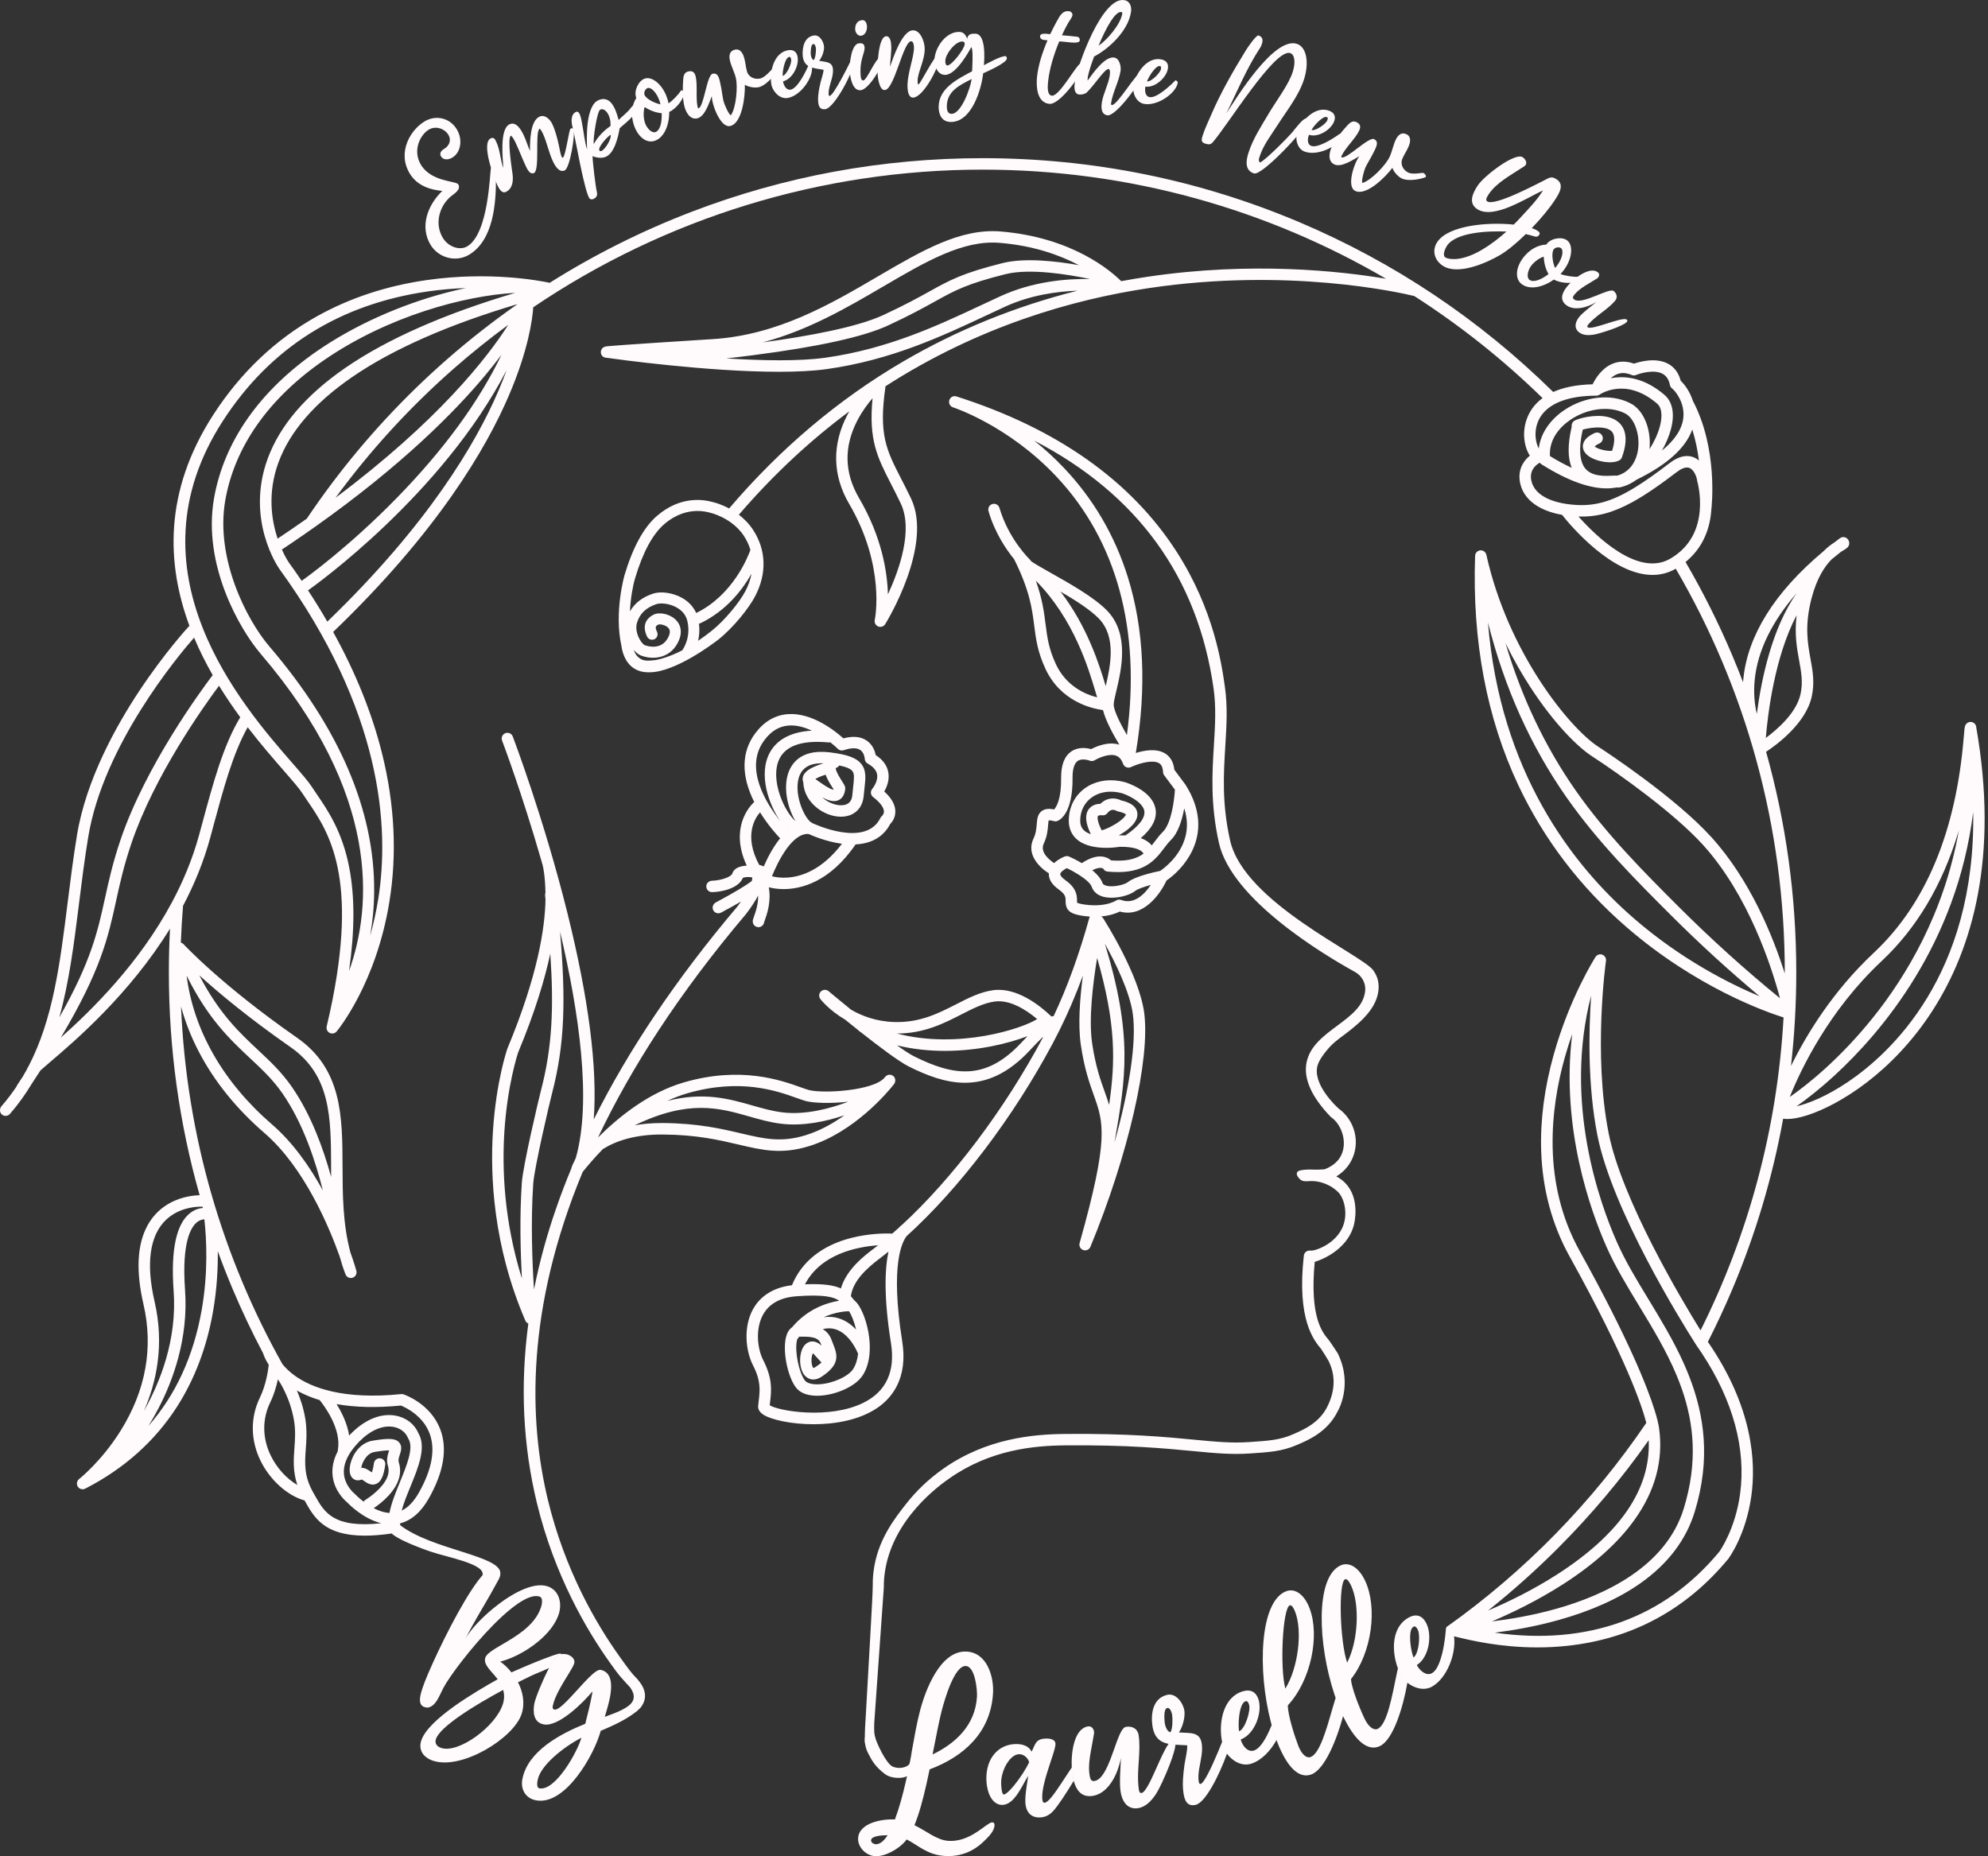
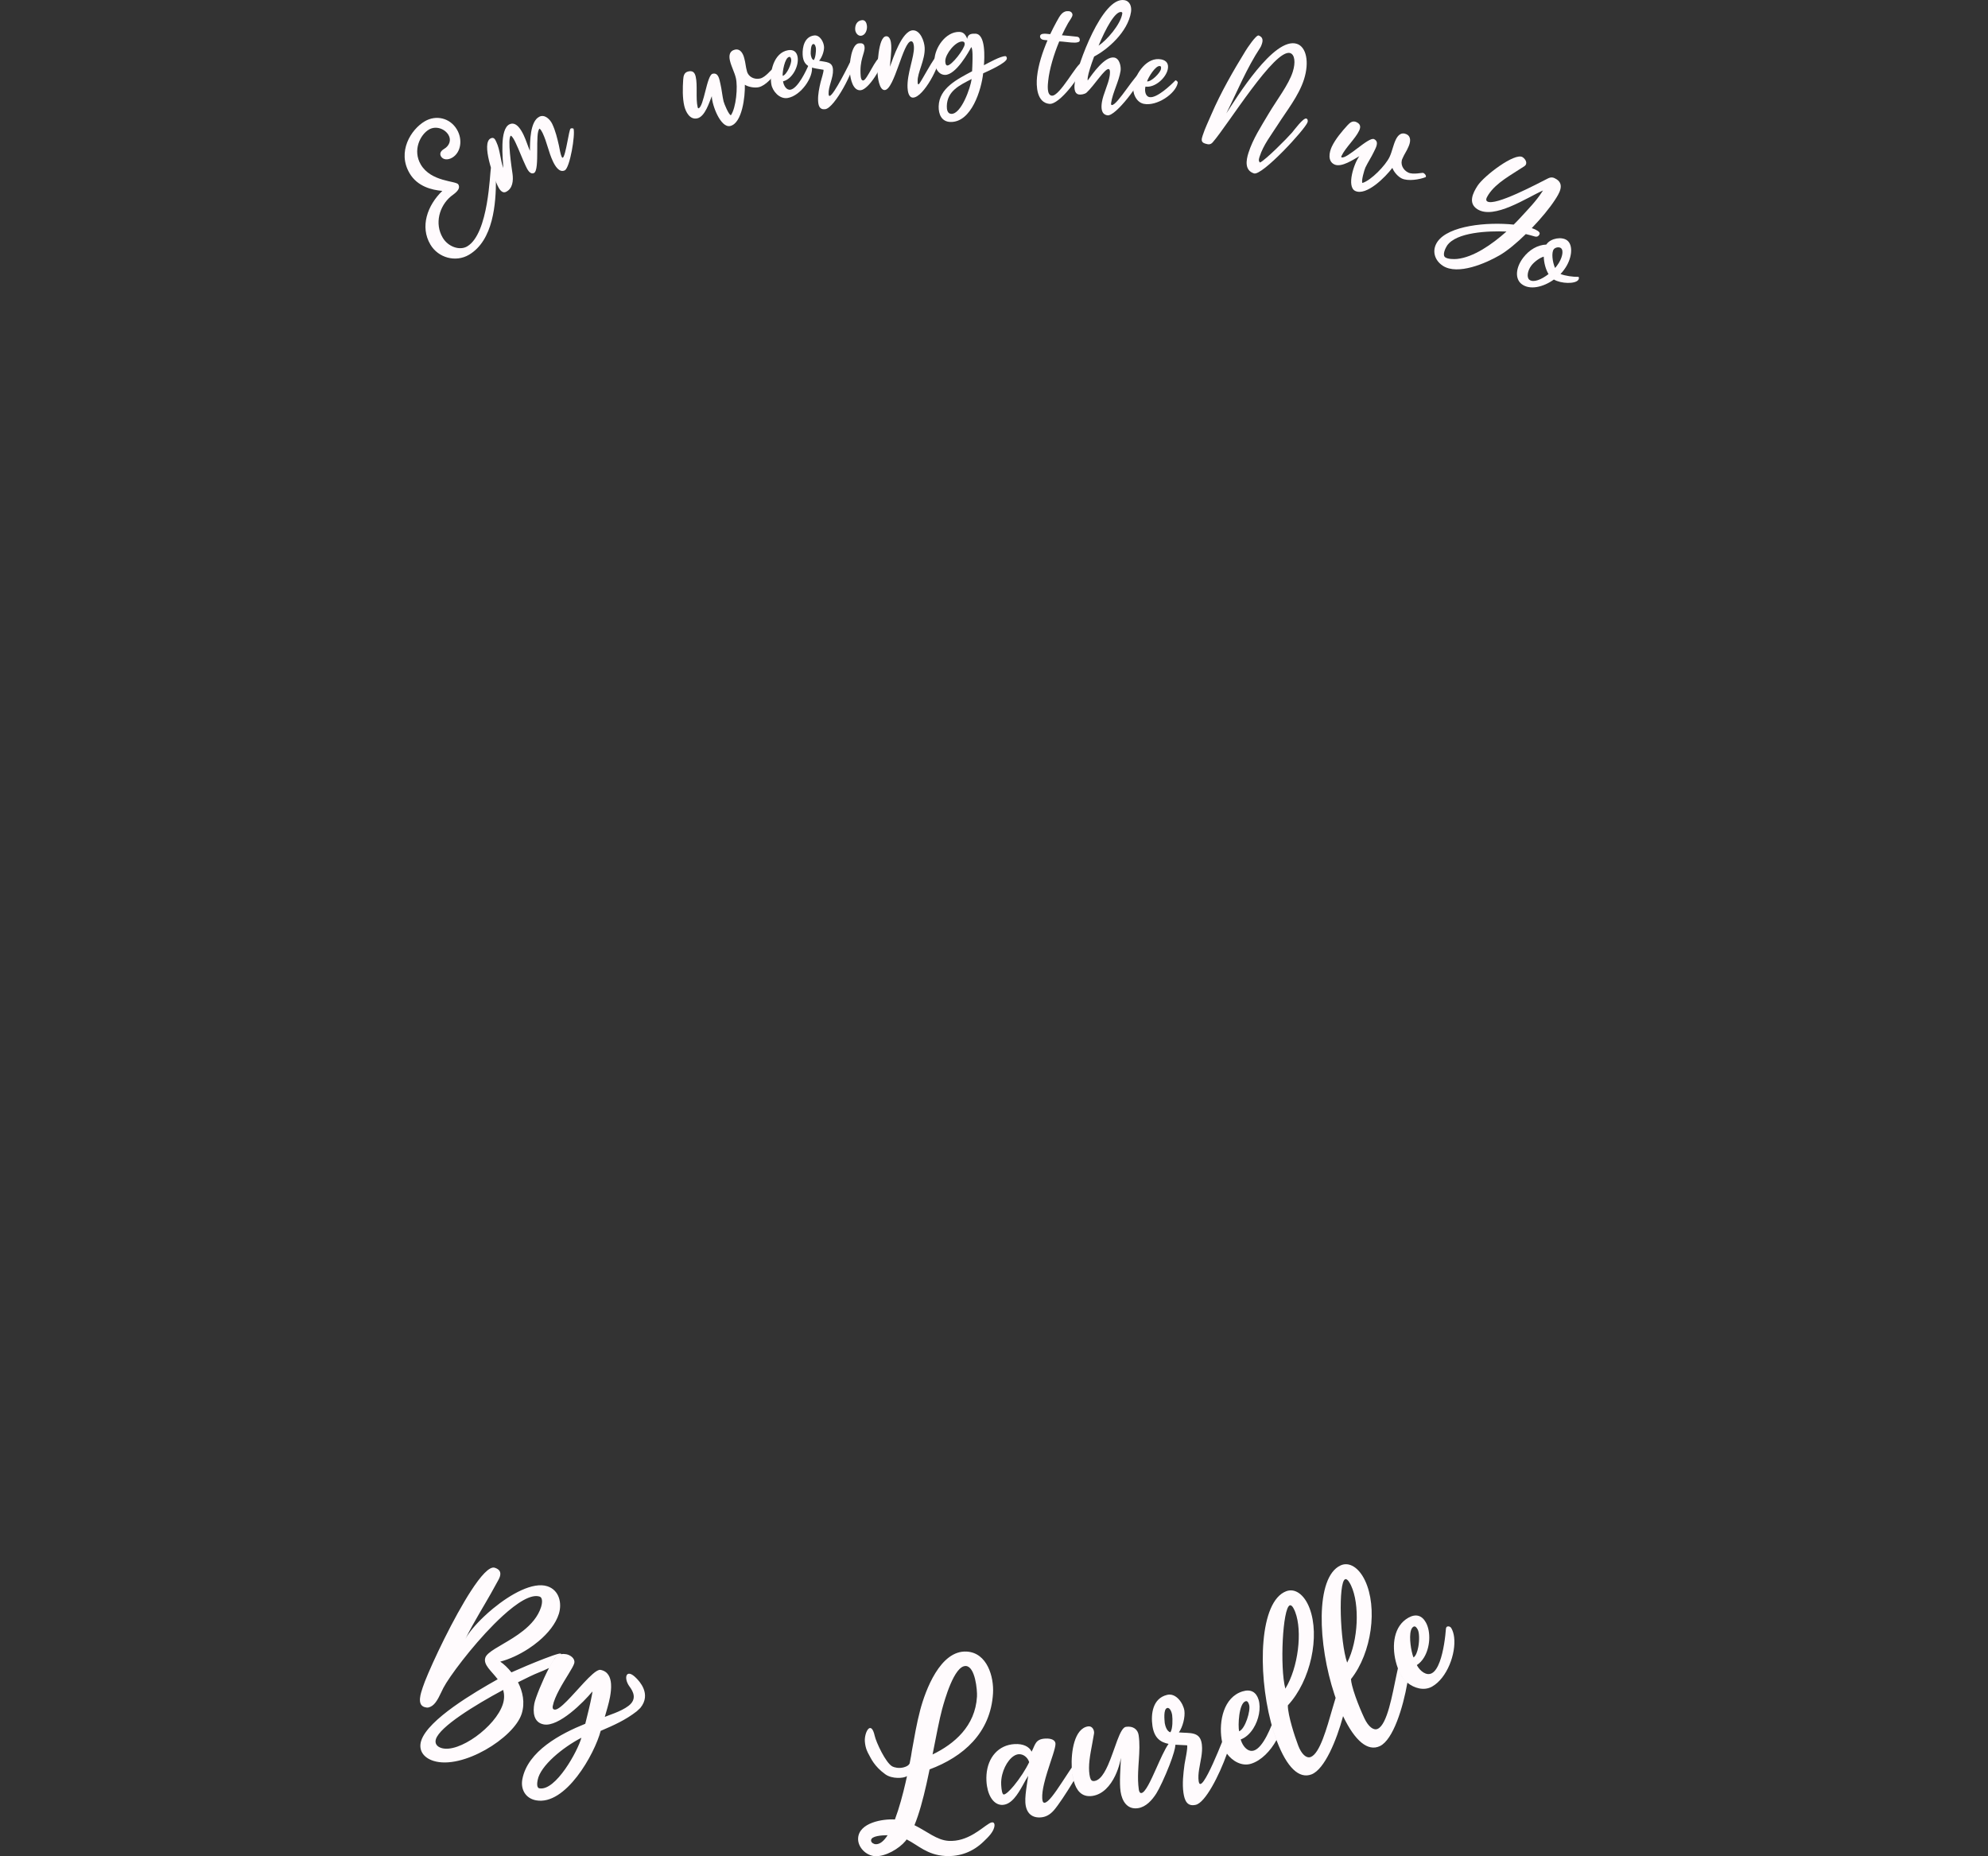
<svg xmlns="http://www.w3.org/2000/svg" width="181" height="169" viewBox="0 0 181 169" fill="none">
  <rect x="0" y="0" width="181" height="169" fill="#333333" stroke="none" />
  <path d="M37.29 15.772C36.136 13.817 37.416 11.786 38.669 11.046C39.699 10.438 40.975 10.731 41.602 11.794C42.153 12.729 41.952 13.894 41.177 14.352C40.763 14.597 40.334 14.549 40.152 14.241C40.008 13.996 40.107 13.751 40.436 13.557C40.935 13.262 41.098 12.736 40.834 12.29C40.49 11.706 39.669 11.431 39.053 11.795C38.257 12.265 37.548 13.686 38.313 14.983C39.254 16.577 41.528 16.451 41.728 16.791C42.016 17.28 41.26 17.698 41.052 17.879C40.007 18.754 39.543 20.346 40.308 21.642C40.797 22.472 41.855 22.835 42.535 22.433C44.51 21.267 44.591 15.675 44.695 15.341C44.722 15.24 44.773 15.181 44.826 15.15C44.911 15.099 45.018 15.137 45.1 15.274C45.162 15.38 45.148 16.134 45.155 16.316C45.16 18.534 44.918 21.886 42.698 23.197C41.487 23.912 39.898 23.475 39.184 22.263C38.225 20.638 38.903 18.704 40.27 17.381C39.319 17.298 38.004 16.986 37.29 15.774V15.772Z" fill="#FFFBFD" />
  <path d="M45.189 12.927C45.544 13.673 45.543 14.535 45.826 15.301C45.782 14.434 45.467 11.756 46.391 11.316C47.014 11.02 47.472 11.867 47.683 12.314C47.906 12.782 48.045 13.275 48.25 13.738C48.255 12.915 48.249 11.033 49.118 10.62C49.608 10.388 50.089 10.882 50.279 11.284C50.575 11.908 50.738 12.596 50.89 13.261C50.966 13.594 51.008 13.998 51.151 14.299C51.161 14.321 51.194 14.361 51.238 14.367C51.518 14.18 51.797 11.778 51.954 11.705C52.032 11.667 52.142 11.67 52.218 11.716C52.39 12.249 51.893 15.286 51.415 15.514C50.903 15.758 50.52 15.066 50.345 14.698C49.947 13.862 49.801 12.948 49.404 12.112C49.335 11.968 49.255 11.828 49.131 11.71C48.678 12.021 49.176 15.486 48.619 15.751C48.24 15.931 47.993 15.379 47.87 15.122C47.537 14.42 47.276 13.697 46.943 12.995C46.852 12.806 46.689 12.46 46.514 12.352C46.167 12.572 46.592 15.334 46.664 15.832C46.746 16.435 46.688 17.175 46.064 17.471C45.685 17.651 45.425 17.16 45.293 16.881C44.959 16.179 43.787 13.021 44.678 12.597C44.98 12.454 45.085 12.704 45.19 12.928L45.189 12.927Z" fill="#FFFBFD" />
-   <path d="M53.009 11.334C53.145 11.969 53.229 12.981 53.456 13.607C53.394 12.547 53.322 9.562 54.532 9.1C55.373 8.778 55.821 9.465 56.084 10.157C56.178 10.399 56.251 10.662 56.325 10.924C56.684 10.548 57.104 10.268 57.418 9.844C57.487 9.751 57.565 9.643 57.681 9.599C57.819 9.546 57.883 9.68 57.923 9.784C58.143 10.36 56.769 11.322 56.417 11.681C56.28 12.461 55.947 13.975 55.118 14.293C54.773 14.425 54.274 14.365 53.952 14.211C53.945 14.676 54.215 16.938 54.35 17.532C54.417 17.811 54.274 18.024 53.986 18.134C53.894 18.17 53.807 18.149 53.727 18.114C53.282 17.915 52.314 12.207 52.136 11.602C52.021 11.197 51.912 10.394 52.465 10.182C52.845 10.037 52.948 11.067 53.011 11.334H53.009ZM55.583 11.472C55.601 11.175 55.569 10.883 55.464 10.606C55.35 10.307 55.059 9.823 54.656 9.977C54.357 10.091 53.976 12.721 54.059 13.113C54.447 12.436 54.966 11.894 55.584 11.472H55.583ZM54.562 13.673C54.598 13.765 54.669 13.778 54.76 13.743C55.094 13.615 55.695 12.632 55.598 12.273C55.331 12.401 54.448 13.373 54.562 13.674V13.673Z" fill="#FFFBFD" />
-   <path d="M57.696 11.331C57.421 10.46 57.505 9.579 57.932 8.926C57.925 8.903 57.914 8.868 57.906 8.844C57.713 8.232 58.14 7.334 58.717 7.151C59.422 6.928 60.376 7.778 60.744 8.943C60.793 9.096 60.841 9.249 60.865 9.41C61.231 9.177 61.755 8.624 62.027 8.214C62.117 8.212 62.209 8.299 62.242 8.405C62.383 8.852 61.623 9.882 60.931 10.192C60.939 11.405 60.461 12.553 59.579 12.832C58.838 13.066 58.044 12.437 57.696 11.331ZM58.695 9.747C58.577 10.068 58.567 10.693 58.709 11.14C58.886 11.705 59.344 12.13 59.662 12.029C60.108 11.888 60.28 11.122 60.243 10.306C59.74 10.271 59.154 10.055 58.695 9.747ZM60.057 9.226C59.822 8.484 59.305 7.911 58.964 8.018C58.753 8.085 58.607 8.402 58.674 8.615C58.785 8.968 59.535 9.377 60.131 9.5C60.112 9.402 60.086 9.32 60.057 9.226Z" fill="#FFFBFD" />
  <path d="M64.804 8.762C64.586 9.283 64.202 10.605 63.494 10.773C62.81 10.936 62.431 10.188 62.302 9.648C62.129 8.916 62.152 7.998 62.202 7.249C62.225 6.914 62.288 6.595 62.66 6.507C63.056 6.413 63.248 6.583 63.339 6.967C63.524 7.748 63.33 8.961 63.518 9.753C63.524 9.777 63.547 9.873 63.595 9.861C64.087 9.744 64.349 6.841 64.878 6.715C65.43 6.584 65.499 7.252 65.596 7.661C65.711 8.141 65.765 8.749 65.879 9.23C65.928 9.434 66.349 10.463 66.546 10.492C67.019 9.809 67.19 7.917 66.997 7.1C66.872 6.573 66.588 6.069 66.46 5.529C66.355 5.085 66.402 4.642 66.905 4.522C67.41 4.403 67.663 4.887 67.766 5.32C67.79 5.416 67.812 5.513 67.835 5.609L67.936 6.193C67.96 6.289 67.982 6.385 68.005 6.481C68.127 6.997 68.686 7.271 69.214 7.146C69.706 7.03 70.201 6.341 70.309 6.316C70.442 6.284 70.677 6.317 70.715 6.473C70.422 6.999 69.697 7.793 69.097 7.935C68.725 8.023 68.158 7.93 67.816 7.718C67.848 8.763 67.579 11.211 66.488 11.471C65.612 11.679 64.821 9.571 64.807 8.762H64.804Z" fill="#FFFBFD" />
  <path d="M70.228 7.684C70.041 6.577 70.44 4.794 71.753 4.572C72.239 4.49 72.54 4.714 72.62 5.189C72.758 6.004 72.137 7.211 71.294 7.404L71.304 7.465C71.358 7.781 71.596 8.228 71.973 8.165C72.642 8.051 73.407 6.433 73.638 5.88C73.735 5.864 73.817 5.9 73.89 5.963C73.908 5.997 73.912 6.021 73.918 6.058C74.081 7.019 72.917 8.718 71.714 8.922C70.972 9.048 70.332 8.293 70.229 7.684H70.228ZM71.855 5.181C71.442 5.251 71.228 6.577 71.26 6.908C71.633 6.82 72.093 5.766 72.035 5.426C72.021 5.341 71.99 5.158 71.856 5.181H71.855Z" fill="#FFFBFD" />
  <path d="M74.484 9.154C74.462 8.596 74.587 8.021 74.716 7.47C74.782 7.213 74.996 6.562 74.982 6.353C74.053 6.186 73.138 6.217 73.078 4.981C73.048 4.262 73.253 3.341 74.121 3.229C74.647 3.161 75.006 3.824 75.027 4.282C75.039 4.666 74.837 5.226 74.578 5.534C75.216 5.663 75.817 5.599 75.841 6.367C75.873 7.098 75.412 7.865 75.439 8.559C75.447 8.62 75.45 8.744 75.536 8.733C75.915 8.684 77.344 5.776 77.521 5.405C77.619 5.393 77.764 5.362 77.769 5.497C77.814 6.338 76 9.83 75.132 9.942C74.606 10.009 74.503 9.6 74.484 9.154ZM74.047 4.01C73.803 4.041 73.816 4.724 73.812 4.885C73.825 5.083 73.89 5.398 74.086 5.472C74.248 5.277 74.297 4.698 74.29 4.451C74.287 4.326 74.218 3.987 74.046 4.009L74.047 4.01Z" fill="#FFFBFD" />
  <path d="M77.387 6.682C77.291 5.637 77.561 4.001 78.2 3.943C78.495 3.915 78.686 3.972 78.715 4.292C78.765 4.832 78.227 5.44 78.365 6.939C78.377 7.062 78.415 7.343 78.599 7.326C78.943 7.295 79.731 5.238 80.186 5.197C80.309 5.186 80.341 5.257 80.351 5.368C80.407 5.982 79.108 8.147 78.359 8.216C77.66 8.281 77.436 7.199 77.388 6.683L77.387 6.682ZM77.864 2.722C77.829 2.341 77.984 1.88 78.488 1.834C78.795 1.806 78.91 2.117 78.933 2.363C78.966 2.719 78.801 3.217 78.384 3.256C78.102 3.282 77.887 2.98 77.864 2.722Z" fill="#FFFBFD" />
  <path d="M82.628 7.999C82.564 6.705 83.254 5.176 83.21 4.277C83.203 4.129 83.171 3.748 82.95 3.758C82.223 3.793 81.438 8.157 80.552 8.2C80.034 8.225 79.911 6.959 79.894 6.626C79.868 6.108 79.942 3.338 80.681 3.302C81.063 3.282 81.128 3.86 81.142 4.131C81.173 4.772 81.058 5.433 81.028 6.076C81.31 5.284 82.126 2.81 83.099 2.761C83.801 2.727 84.161 3.784 84.188 4.338C84.244 5.46 83.51 6.62 83.549 7.409C83.553 7.483 83.526 7.682 83.636 7.676C83.772 7.669 85.132 4.958 85.453 4.943C85.477 4.942 85.54 4.951 85.565 4.962L85.569 5.036C85.613 5.935 84.101 8.839 83.141 8.887C82.723 8.907 82.643 8.294 82.629 7.998L82.628 7.999Z" fill="#FFFBFD" />
  <path d="M85.08 5.463C85.109 4.34 86.11 2.873 87.342 2.905C87.724 2.915 87.915 3.155 88.065 3.541C88.103 3.049 88.546 3.06 88.805 3.067C89.766 3.092 89.635 5.31 89.582 5.938C90.019 5.715 91.096 5.102 91.539 5.113C91.638 5.116 91.672 5.253 91.67 5.326C91.659 5.733 89.888 6.502 89.513 6.677C89.35 8.166 88.447 11.154 86.535 11.104C85.722 11.083 85.444 10.397 85.462 9.681C85.505 8.016 87.167 7.208 88.505 6.49C88.525 6.194 88.532 5.898 88.54 5.614C88.546 5.391 88.584 4.43 88.427 4.29C88.258 4.63 87.04 6.846 86.03 6.819C85.364 6.802 85.064 6.028 85.079 5.461L85.08 5.463ZM86.065 5.526C86.062 5.649 86.078 5.958 86.251 5.963C86.645 5.973 87.82 4.448 87.832 4.017C87.836 3.869 87.776 3.781 87.617 3.777C86.976 3.76 86.082 4.922 86.066 5.526H86.065ZM86.617 10.367C87.529 10.391 88.37 7.956 88.464 7.194C87.351 7.769 86.24 8.283 86.204 9.652C86.197 9.937 86.247 10.357 86.617 10.367Z" fill="#FFFBFD" />
  <path d="M97.642 1.389C97.624 1.561 97.396 1.847 97.245 2.104C97.062 2.433 96.862 2.808 96.683 3.211L97.359 3.269C97.593 3.293 97.813 3.317 98.047 3.341C98.243 3.361 98.327 3.507 98.308 3.691C98.278 3.973 97.484 3.866 97.3 3.847C97.116 3.827 96.92 3.807 96.736 3.788L96.441 3.77C95.944 4.958 95.544 6.306 95.434 7.361C95.404 7.656 95.273 8.66 95.764 8.711C96.488 8.787 98.073 5.714 98.441 5.752C98.575 5.766 98.686 5.89 98.648 6.022C98.437 6.857 96.47 9.554 95.538 9.457C94.385 9.337 94.331 7.83 94.418 6.995C94.532 5.903 94.912 4.752 95.372 3.671C95.262 3.66 95.152 3.647 95.041 3.636C94.857 3.617 94.672 3.487 94.693 3.289C94.718 3.044 95.101 3.059 95.273 3.077C95.383 3.088 95.507 3.101 95.617 3.112C95.806 2.723 95.996 2.332 96.194 1.982C96.532 1.359 96.759 0.961 97.323 1.02C97.507 1.039 97.665 1.192 97.644 1.388L97.642 1.389Z" fill="#FFFBFD" />
  <path d="M100.325 9.3C100.438 8.569 100.913 7.668 101.026 6.937C101.045 6.814 101.122 6.315 100.939 6.286C100.586 6.232 99.654 7.749 98.938 8.424C98.763 8.585 98.407 8.63 98.237 8.604C97.737 8.527 97.807 7.826 97.862 7.472C98.104 5.899 100.344 -0.298 102.354 0.011C102.891 0.094 103.047 0.617 102.974 1.093C102.692 2.923 100.81 4.53 99.617 5.145C99.303 5.971 99.093 6.688 99.046 6.992C99.029 7.103 99.011 7.224 99.032 7.327C99.477 6.709 100.585 5.107 101.438 5.238C101.949 5.317 102.08 6.087 102.024 6.452C101.877 7.404 101.309 8.414 101.164 9.366C101.157 9.415 101.135 9.549 101.22 9.562C101.72 9.639 103.47 6.538 103.909 6.606C104.006 6.621 104.005 6.708 103.994 6.781C103.882 7.512 101.581 10.616 100.826 10.5C100.229 10.408 100.253 9.763 100.325 9.299V9.3ZM102.177 1.245C102.189 1.172 102.173 1.108 102.089 1.094C101.528 1.008 100.673 2.586 100.02 4.159C100.77 3.664 102.028 2.221 102.177 1.246V1.245Z" fill="#FFFBFD" />
  <path d="M103.194 7.762C103.419 6.661 104.433 5.143 105.737 5.41C106.22 5.509 106.419 5.827 106.323 6.298C106.159 7.108 105.144 8.01 104.289 7.885L104.277 7.946C104.213 8.261 104.274 8.764 104.648 8.84C105.312 8.976 106.609 7.742 107.024 7.311C107.121 7.331 107.183 7.394 107.229 7.479C107.234 7.517 107.229 7.541 107.221 7.578C107.026 8.533 105.329 9.698 104.133 9.453C103.396 9.302 103.071 8.367 103.194 7.763V7.762ZM105.615 6.014C105.205 5.93 104.527 7.089 104.436 7.411C104.815 7.463 105.624 6.646 105.694 6.307C105.711 6.222 105.748 6.041 105.615 6.014Z" fill="#FFFBFD" />
  <path d="M117.468 4.834C116.07 4.388 111.797 11.378 110.414 12.957C110.21 13.19 110.011 13.165 109.706 13.067C109.306 12.94 109.4 12.645 109.497 12.34C109.711 11.669 110.027 11.045 110.295 10.406C111.143 8.436 112.279 6.454 113.406 4.624C113.539 4.408 114.369 3.145 114.601 3.232C115.016 3.39 115.001 3.722 114.861 4.079C114.831 4.173 114.79 4.263 114.74 4.338C113.516 6.188 112.636 8.343 111.655 10.322C112.543 8.961 115.982 3.323 118.073 3.99C118.943 4.267 119.223 5.665 118.724 7.229C118.244 8.734 117.14 10.09 116.333 11.362C115.737 12.298 115.027 13.185 114.685 14.256C114.629 14.431 114.546 14.651 114.72 14.798C115.254 14.541 117.164 12.612 117.633 12.075C117.84 11.83 118.664 10.707 118.935 10.793C119.076 10.838 119.085 11.01 119.048 11.127C118.849 11.75 114.912 16.024 114.171 15.788C113.302 15.511 113.449 14.599 113.667 13.918C114.075 12.636 114.825 11.502 115.5 10.358C116.256 9.084 117.326 7.716 117.7 6.54C117.974 5.682 117.878 4.965 117.468 4.834Z" fill="#FFFBFD" />
-   <path d="M118.124 11.963C118.537 10.919 119.799 9.601 121.038 10.09C121.497 10.271 121.639 10.619 121.462 11.067C121.158 11.836 120.002 12.547 119.181 12.275L119.159 12.333C119.042 12.631 119.014 13.138 119.369 13.278C120 13.528 121.491 12.538 121.975 12.186C122.067 12.223 122.118 12.295 122.148 12.387C122.146 12.427 122.137 12.449 122.124 12.483C121.766 13.39 119.892 14.241 118.756 13.792C118.056 13.516 117.899 12.538 118.125 11.964L118.124 11.963ZM120.812 10.664C120.422 10.51 119.553 11.533 119.409 11.834C119.774 11.951 120.712 11.288 120.839 10.966C120.87 10.886 120.939 10.713 120.813 10.664H120.812Z" fill="#FFFBFD" />
  <path d="M123.767 14.22C123.271 14.49 122.147 15.283 121.489 14.972C120.853 14.671 121.023 13.85 121.259 13.348C121.581 12.668 122.172 11.965 122.678 11.412C122.905 11.165 123.154 10.955 123.499 11.118C123.867 11.292 123.912 11.545 123.743 11.902C123.4 12.627 122.491 13.453 122.144 14.19C122.134 14.212 122.091 14.301 122.136 14.322C122.593 14.539 124.609 12.435 125.1 12.666C125.613 12.909 125.251 13.475 125.071 13.854C124.86 14.3 124.524 14.81 124.313 15.256C124.223 15.446 123.911 16.512 124.046 16.659C124.84 16.42 126.156 15.05 126.514 14.291C126.746 13.8 126.839 13.23 127.075 12.727C127.27 12.315 127.583 11.998 128.052 12.22C128.52 12.441 128.415 12.979 128.226 13.381C128.184 13.47 128.143 13.559 128.1 13.649L127.814 14.168C127.772 14.258 127.73 14.347 127.688 14.437C127.461 14.916 127.727 15.479 128.217 15.711C128.674 15.928 129.491 15.699 129.592 15.746C129.714 15.804 129.878 15.977 129.81 16.123C129.252 16.35 128.192 16.517 127.634 16.253C127.288 16.089 126.904 15.662 126.769 15.284C126.142 16.121 124.405 17.864 123.39 17.385C122.576 17 123.274 14.859 123.767 14.219V14.22Z" fill="#FFFBFD" />
  <path d="M137.816 20.45C138.067 20.201 138.293 19.965 138.495 19.744C139.154 19.025 139.851 18.314 140.375 17.508L140.483 17.343C139.039 17.979 136.015 20.029 134.496 19.04C133.648 18.488 134.097 17.572 134.526 16.911C135.118 16 137.936 13.86 138.629 14.311C138.908 14.493 139.128 14.901 138.786 15.134C137.591 15.932 136.237 16.611 135.511 17.728C135.289 18.069 135.263 18.244 135.409 18.338C136.122 18.802 140.058 16.683 140.929 16.249C141.236 16.095 141.441 16.141 141.721 16.322C142.476 16.814 141.937 17.641 141.568 18.209C141.097 18.934 140.325 19.873 139.463 20.769C139.682 20.839 139.861 20.926 139.995 21.013C140.14 21.107 140.244 21.219 140.137 21.384C140.016 21.57 139.865 21.576 139.683 21.516C139.474 21.453 139.199 21.377 138.918 21.312C138.099 22.12 137.242 22.827 136.553 23.232C135.299 23.962 132.729 25.086 131.365 24.198C130.589 23.694 130.343 22.782 130.874 22.009C131.89 20.537 135.392 20.196 137.817 20.449L137.816 20.45ZM131.743 22.37C131.601 22.588 131.284 23.234 131.594 23.437C131.842 23.598 132.369 23.602 132.666 23.575C134.149 23.421 135.822 22.273 137.156 21.081C135.511 21.01 132.578 21.133 131.743 22.37Z" fill="#FFFBFD" />
  <path d="M138.683 23.461C139.236 22.735 140.003 22.296 140.782 22.268C140.797 22.249 140.819 22.219 140.835 22.2C141.223 21.689 142.203 21.521 142.684 21.887C143.272 22.335 143.128 23.605 142.389 24.577C142.292 24.705 142.195 24.832 142.078 24.946C142.479 25.111 143.232 25.221 143.723 25.207C143.777 25.278 143.759 25.404 143.692 25.493C143.408 25.866 142.128 25.837 141.477 25.45C140.491 26.156 139.278 26.427 138.542 25.866C137.924 25.396 137.98 24.383 138.683 23.461ZM140.553 23.366C140.221 23.455 139.706 23.807 139.423 24.18C139.064 24.651 138.981 25.27 139.246 25.472C139.619 25.756 140.343 25.454 140.988 24.954C140.727 24.523 140.567 23.919 140.553 23.366ZM141.762 24.179C142.233 23.56 142.403 22.806 142.119 22.59C141.942 22.455 141.6 22.52 141.465 22.696C141.241 22.991 141.339 23.84 141.581 24.397C141.651 24.327 141.704 24.258 141.763 24.179H141.762Z" fill="#FFFBFD" />
-   <path d="M142.759 25.988C143.335 25.313 144.787 24.2 145.5 24.81C145.697 24.978 145.561 25.252 145.411 25.351C144.602 25.861 143.862 26.217 143.389 26.771C143.18 27.015 143.163 27.13 143.295 27.243C143.998 27.843 146.506 26.141 146.927 26.501C147.256 26.781 147.266 27.131 147.041 27.393C146.353 28.201 145.325 28.701 144.604 29.546C144.556 29.602 144.47 29.723 144.554 29.794C144.92 30.107 147.737 28.782 148.112 29.103C148.206 29.183 148.167 29.247 148.103 29.322C147.782 29.697 145.659 30.381 145.097 30.469C144.648 30.54 144.106 30.547 143.74 30.235C143.253 29.818 143.452 29.242 143.82 28.81C144.173 28.398 144.917 27.849 145.344 27.5C144.568 27.972 143.297 28.378 142.547 27.737C141.891 27.176 142.367 26.448 142.759 25.987V25.988Z" fill="#FFFBFD" />
-   <path d="M80.466 144.572C80.464 144.288 80.474 143.878 80.531 143.387C81.131 138.312 85.651 135.152 86.443 134.598C90.16 131.999 94.067 131.622 96.986 131.596C102.67 131.544 106.115 131.874 108.631 132.115C110.602 132.305 112.119 132.45 113.817 132.332C115.495 132.216 116.642 132.164 118.031 131.578C119.103 131.125 120.84 130.392 121.771 128.533C121.771 128.533 123.241 126.148 121.793 123.209C121.777 123.175 121.101 122.15 120.974 121.998C120.389 121.298 119.235 119.947 119.699 114.89C119.833 114.853 122.64 114.021 123.277 111.489C123.324 111.301 123.831 109.145 122.517 107.746C122.213 107.424 121.893 107.227 121.664 107.108C122.234 106.769 122.714 106.282 123.03 105.677C123.882 104.05 123.38 102.013 121.866 100.919C121.743 100.811 119.404 98.68 119.98 96.941C120.148 96.434 120.586 95.893 120.784 95.647C121.351 94.948 121.869 94.606 122.358 94.234C123.371 93.468 125.033 92.208 125.419 90.626C125.474 90.4 125.635 89.74 125.387 89.017C125.387 89.017 125.266 88.664 125.029 88.341C123.968 86.891 113.267 82.182 111.997 76.521C111.238 73.135 111.402 70.481 111.56 67.913C111.673 66.079 111.781 64.345 111.521 62.527C111.222 60.433 110.521 55.527 107.149 50.267C102.991 43.783 96.243 39.015 87.093 36.097L87.085 36.094C86.875 36.027 86.639 36.096 86.511 36.276C86.291 36.584 86.442 36.983 86.77 37.087C86.77 37.087 86.77 37.087 86.771 37.087C86.856 37.114 91.797 38.74 96.159 43.365C101.669 49.209 103.882 57.333 102.6 66.922C101.996 65.88 101.41 64.703 101.398 64.162C101.393 63.936 101.51 63.441 101.635 62.917C102.095 60.974 102.866 57.722 100.787 55.584C99.614 54.377 97.331 53.092 95.663 52.155C94.908 51.73 94.056 51.251 93.85 51.065C93.824 51.013 93.788 50.966 93.746 50.926C93.727 50.908 91.834 49.086 90.997 46.243C90.91 45.949 90.586 45.788 90.294 45.91C90.046 46.014 89.926 46.297 90.003 46.554C90.594 48.554 91.639 50.066 92.334 50.914C93.755 53.774 93.963 55.401 94.163 56.972C94.319 58.192 94.466 59.344 95.18 60.885C96.546 63.828 99.316 64.499 100.409 64.65C100.416 64.657 100.423 64.663 100.43 64.67C100.658 65.611 101.384 66.927 101.911 67.802C100.92 67.478 99.814 67.957 99.344 68.203C98.955 68.096 98.194 67.976 97.552 68.408C96.916 68.835 96.601 69.647 96.612 70.822C96.632 72.756 96.183 73.469 95.975 73.695C95.586 73.618 95.179 73.604 94.859 73.833C94.466 74.115 94.426 74.585 94.39 75.041C94.357 75.434 94.321 75.88 94.096 76.352C93.421 77.76 94.593 78.952 95.494 79.515C95.459 80.038 95.763 80.533 96.4 80.988C97.023 81.433 97.021 81.704 97.019 82.016C97.012 82.873 97.412 83.219 98.603 83.386C98.818 83.417 99.021 83.436 99.215 83.449C98.239 86.956 97.17 89.88 95.928 92.516C95.867 92.518 95.803 92.527 95.731 92.548C94.692 91.553 92.576 89.867 90.43 90.153C89.251 90.311 88.187 90.856 87.059 91.433C85.436 92.262 83.757 93.12 81.425 93.052C79.78 93.003 78.46 92.496 77.488 91.93C76.327 90.987 75.462 90.261 75.439 90.242C75.235 90.071 74.936 90.08 74.744 90.265C74.552 90.45 74.53 90.749 74.692 90.96C74.746 91.03 75.503 91.989 76.939 92.829C77.323 93.139 77.737 93.472 78.162 93.81C78.208 93.869 78.266 93.92 78.337 93.956C78.346 93.96 78.354 93.964 78.363 93.969C80.035 95.29 81.848 96.654 82.747 97.103C84.388 97.922 86.096 98.581 87.856 98.581C89.768 98.581 91.744 97.806 93.77 95.622C94.25 95.104 94.631 94.717 94.933 94.427C94.981 94.463 94.911 94.411 94.961 94.448C91.454 101.032 86.715 107.295 82.116 111.528C82.041 111.578 81.931 111.666 81.804 111.811C81.615 111.982 81.426 112.149 81.238 112.312C80.693 112.29 79.186 112.279 77.507 112.707C74.84 113.387 72.98 114.873 72.106 117.014C70.058 117.261 69.056 118.309 68.573 119.169C67.666 120.786 67.877 122.973 68.554 124.297C69.289 125.732 69.192 126.564 69.08 127.526C69.061 127.683 69.043 127.841 69.028 128.003C69.007 128.227 69.083 128.554 69.566 128.84C70.31 129.28 72.084 129.671 74.077 129.671C76.058 129.671 78.257 129.285 79.878 128.182C81.208 127.277 82.68 125.49 82.144 122.121C81.031 115.131 82.144 113.043 82.553 112.537C87.312 108.228 92.236 101.768 95.859 94.975C96.059 94.6 96.254 94.219 96.445 93.835C96.456 93.817 96.465 93.796 96.474 93.777C97.239 92.235 97.94 90.604 98.592 88.823C98.312 90.942 98.14 93.326 98.405 95.133C98.725 97.306 99.199 98.63 99.579 99.694C100.483 102.225 100.983 103.62 98.295 113.179C98.22 113.444 98.366 113.722 98.626 113.812C98.682 113.831 98.739 113.84 98.796 113.84C99.001 113.84 99.194 113.718 99.277 113.519C102.73 105.156 104.743 96.382 104.17 92.182C103.697 88.713 100.574 83.818 100.442 83.612C100.402 83.549 100.349 83.5 100.29 83.46C100.278 83.452 100.267 83.444 100.254 83.438C100.269 83.437 100.283 83.435 100.297 83.434C101.109 83.356 101.662 83.139 101.954 82.991C104.025 83.579 105.585 81.516 106.208 80.164C106.371 80.062 106.551 79.916 106.757 79.742C107.74 78.915 110.728 75.871 107.941 71.454C107.941 71.454 107.941 71.453 107.941 71.452C107.934 71.441 107.926 71.429 107.917 71.419L106.92 70.085C106.834 69.227 106.41 68.798 106.059 68.588C105.275 68.12 104.179 68.317 103.41 68.557C103.413 68.535 103.417 68.515 103.42 68.495C104.398 62.619 104.153 57.26 102.692 52.565C101.518 48.795 99.564 45.448 96.882 42.615C95.98 41.662 95.06 40.834 94.162 40.117C103.565 44.994 109.047 52.555 110.491 62.675C110.735 64.387 110.631 66.068 110.521 67.85C110.366 70.367 110.19 73.219 110.981 76.749C112.137 81.904 120.516 86.919 123.374 88.497C123.983 88.834 124.357 89.494 124.297 90.188C124.297 90.192 124.297 90.196 124.296 90.2C124.169 91.589 122.988 92.467 121.736 93.398C120.516 94.305 119.256 95.243 118.957 96.736C118.665 98.199 119.402 99.861 121.147 101.676C121.17 101.7 121.196 101.721 121.223 101.74C122.17 102.406 122.691 104.009 122.106 105.192C121.704 106.008 120.901 106.349 120.582 106.463C120.185 106.493 119.857 106.496 119.624 106.491C119.323 106.486 119.213 106.47 118.976 106.487C118.582 106.515 118.174 106.545 118.085 106.758C118.01 106.936 118.175 107.211 118.365 107.373C118.791 107.737 119.174 107.385 120.155 107.618C120.438 107.685 120.914 107.833 121.398 108.174C121.609 108.323 121.755 108.458 121.8 108.503C122.351 109.041 122.632 110.16 122.416 111.165C121.979 113.202 119.692 113.908 119.365 113.861C119.354 113.859 119.307 113.861 119.243 113.859C118.974 113.847 118.74 114.052 118.709 114.322C118.06 120.164 119.617 122.019 120.297 122.833C120.357 122.905 120.93 123.847 120.947 123.881C121.554 125.085 121.632 126.478 120.858 128.049C120.128 129.53 118.761 130.132 117.762 130.572C116.496 131.129 115.448 131.175 113.767 131.293C112.155 131.407 110.699 131.268 108.731 131.079C106.192 130.835 102.715 130.502 96.978 130.555C94.096 130.581 89.806 130.941 85.843 133.749C84.47 134.722 83.38 135.796 82.509 136.908C81.489 138.211 79.871 140.218 79.527 143.119C79.462 143.659 79.456 144.108 79.461 144.399C79.449 145.544 79.107 151.044 78.815 156.402C78.79 156.859 78.723 157.59 78.743 158.562C78.76 159.365 79.898 158.996 79.643 158.053C79.565 157.766 79.579 156.944 79.628 156.43L80.466 144.574V144.572ZM96.124 60.446C95.477 59.052 95.347 58.027 95.196 56.841C95.056 55.735 94.902 54.528 94.309 52.87C97.778 56.37 99.109 60.859 99.767 63.078C99.811 63.228 99.852 63.366 99.89 63.491C98.788 63.213 97.059 62.463 96.124 60.447V60.446ZM100.671 62.466C100.07 60.451 98.97 57.002 96.552 53.859C97.872 54.628 99.26 55.508 100.041 56.31C101.658 57.974 101.106 60.622 100.671 62.466ZM93.007 94.911C89.76 98.41 86.852 97.986 83.212 96.169C82.847 95.987 82.304 95.63 81.672 95.177C83.143 95.534 84.618 95.679 86.026 95.679C89.086 95.679 91.835 94.998 93.551 94.337C93.381 94.513 93.2 94.705 93.007 94.912V94.911ZM81.656 94.097C84.121 94.103 85.93 93.178 87.532 92.359C88.578 91.824 89.565 91.319 90.567 91.185C91.964 90.997 93.44 91.951 94.429 92.783C93.073 93.651 87.273 95.559 81.655 94.097H81.656ZM79.947 113.378C79.798 113.496 79.649 113.611 79.5 113.723C78.711 114.319 77.08 115.552 76.559 117.308C75.933 117.019 74.97 116.863 73.29 116.931C74.736 114.157 78.043 113.512 79.947 113.378ZM73.39 122.342C72.711 122.899 72.696 124.465 73.197 125.146C73.498 125.555 74.078 125.82 74.806 125.342C76.454 124.258 76.276 123.411 75.873 122.416C75.822 122.291 75.771 122.163 75.724 122.032C75.551 121.535 75.258 121.216 74.907 121.011C75.313 120.908 75.699 120.913 76.06 121.023C77.395 121.432 78.08 123.152 78.087 123.169C78.097 123.196 78.111 123.222 78.125 123.246C78.071 123.75 77.937 124.228 77.685 124.631C77.249 125.327 75.782 125.983 74.545 126.035C73.928 126.06 73.468 125.932 73.281 125.684C72.74 124.961 72.355 123.085 72.546 122.098C72.559 122.035 72.572 121.984 72.586 121.937C72.644 121.855 72.702 121.776 72.762 121.699C73.983 121.678 74.533 121.772 74.742 122.375C74.758 122.423 74.775 122.469 74.792 122.514C74.243 121.995 73.715 122.076 73.39 122.342ZM74.794 124.051C74.661 124.174 74.478 124.311 74.234 124.471C74.133 124.538 74.076 124.551 74.055 124.554C74.009 124.512 73.914 124.335 73.889 124.009C73.86 123.647 73.937 123.344 74.006 123.21C74.037 123.234 74.081 123.272 74.135 123.331L74.769 124.026C74.777 124.034 74.785 124.043 74.793 124.05L74.794 124.051ZM76.371 120.029C75.925 119.891 75.466 119.859 74.995 119.929C75.998 119.472 76.902 119.39 77.292 119.379C77.498 119.663 77.765 120.296 77.947 121.058C77.541 120.626 77.019 120.23 76.371 120.03V120.029ZM78.605 127.72C75.516 129.247 70.868 128.472 70.081 127.941C70.092 127.842 70.103 127.744 70.115 127.647C70.235 126.61 70.36 125.539 69.482 123.821C68.944 122.771 68.761 120.961 69.482 119.679C70.04 118.685 71.061 118.127 72.516 118.02C75.024 117.835 75.943 118.092 76.398 118.423C76.398 118.423 76.398 118.424 76.398 118.425C75.267 118.612 73.514 119.176 72.116 120.842C71.967 120.944 71.822 121.1 71.704 121.339C71.681 121.387 71.66 121.437 71.641 121.49C71.639 121.496 71.637 121.501 71.635 121.507C71.171 122.771 71.683 125.284 72.451 126.308C72.858 126.851 73.598 127.116 74.59 127.074C76.001 127.016 77.875 126.291 78.57 125.183C79.946 122.985 78.741 119.197 77.855 118.457C77.763 118.38 77.683 118.278 77.59 118.16C77.55 118.109 77.509 118.059 77.467 118.01C77.669 116.6 78.902 115.48 80.129 114.555C80.382 114.364 80.635 114.164 80.89 113.959C80.556 115.548 80.456 118.126 81.118 122.284C81.528 124.863 80.683 126.692 78.607 127.719L78.605 127.72ZM103.14 92.325C103.484 94.853 102.833 99.157 101.466 104.038C101.474 103.99 101.483 103.941 101.491 103.893C102.491 98.142 103.156 94.314 100.593 85.917C101.547 87.638 102.864 90.298 103.14 92.325ZM100.98 100.597C100.858 100.181 100.714 99.776 100.559 99.344C100.175 98.27 99.741 97.053 99.435 94.982C99.113 92.792 99.495 89.593 99.89 87.213C101.609 93.191 101.563 96.613 100.98 100.597ZM102.083 81.938C101.921 81.876 101.743 81.898 101.601 81.999C101.596 82.003 101.261 82.222 100.591 82.344C100.292 82.398 99.928 82.432 99.495 82.42C99.264 82.412 99.018 82.394 98.749 82.356C98.276 82.289 98.112 82.213 98.063 82.183C98.059 82.144 98.06 82.077 98.06 82.025C98.064 81.481 97.987 80.842 97.005 80.142C96.639 79.88 96.521 79.677 96.534 79.574C96.557 79.399 96.858 79.178 97.132 79.038C97.478 79.203 97.866 79.415 98.223 79.644C98.23 79.648 98.236 79.652 98.242 79.656C98.802 80.016 99.283 80.417 99.394 80.737C99.456 80.915 99.571 81.125 99.783 81.307C99.938 81.441 100.145 81.558 100.422 81.638C100.528 81.668 100.64 81.69 100.756 81.706C101.68 81.834 102.851 81.526 103.364 81.112C103.576 80.94 104.163 80.737 104.78 80.568C104.22 81.398 103.266 82.385 102.083 81.939V81.938ZM107.927 76.174C107.452 78.01 105.907 79.107 105.628 79.292C105.11 79.398 103.342 79.79 102.709 80.301C102.442 80.516 101.629 80.737 101.008 80.686C100.901 80.677 100.799 80.662 100.708 80.635C100.434 80.556 100.392 80.435 100.377 80.395C100.322 80.233 100.233 80.075 100.122 79.922C99.944 79.678 99.708 79.447 99.447 79.234C99.859 79.023 100.154 78.987 100.329 79.034C100.392 79.051 100.44 79.08 100.471 79.115C100.549 79.275 100.682 79.337 100.861 79.355C101.018 79.37 101.169 79.38 101.315 79.388C104.221 79.543 105.194 78.266 105.981 77.229C106.189 76.955 106.386 76.695 106.605 76.481C107.279 75.821 107.633 74.624 107.82 73.596C108.105 74.483 108.143 75.346 107.928 76.174H107.927ZM103.211 69.735C103.921 69.443 105.006 69.171 105.526 69.484C105.61 69.535 105.865 69.686 105.893 70.301C105.895 70.336 105.9 70.369 105.908 70.403C105.916 70.435 105.926 70.464 105.939 70.493C105.939 70.495 105.94 70.496 105.941 70.499C105.957 70.532 105.976 70.562 105.997 70.591L106.971 71.894C106.917 72.856 106.645 74.981 105.874 75.737C105.601 76.004 105.371 76.306 105.15 76.599C105.054 76.725 104.959 76.85 104.861 76.972C104.63 76.684 104.297 76.461 103.864 76.308C104.882 75.436 105.337 74.569 105.219 73.719C105.042 72.445 103.655 71.703 102.92 71.397C102.706 71.308 102.546 71.254 102.49 71.236C102.485 71.235 102.481 71.233 102.476 71.232C102.289 71.178 102.102 71.137 101.915 71.105C100.743 70.908 99.609 71.15 98.738 71.797C97.832 72.471 97.325 73.493 97.308 74.675C97.298 75.396 97.557 76.003 98.058 76.431C98.784 77.052 99.879 77.193 100.732 77.192C101.197 77.192 101.589 77.149 101.812 77.118C101.866 77.112 101.912 77.104 101.945 77.098C102.275 77.094 102.576 77.107 102.841 77.141C103.666 77.244 104.007 77.507 104.113 77.719C103.559 78.131 102.797 78.399 101.545 78.357C101.42 78.353 101.292 78.346 101.158 78.335C101.028 78.218 100.831 78.088 100.552 78.021C100.53 78.016 100.508 78.01 100.484 78.005C99.913 77.892 99.246 78.088 98.496 78.585C97.98 78.28 97.518 78.067 97.342 77.989C97.218 77.934 97.076 77.931 96.949 77.978C96.864 78.011 96.365 78.209 95.974 78.581C95.511 78.274 94.662 77.577 95.032 76.803C95.341 76.159 95.39 75.563 95.426 75.127C95.438 74.978 95.454 74.783 95.479 74.689C95.541 74.685 95.682 74.691 95.964 74.763C96.071 74.79 96.184 74.783 96.286 74.743C96.519 74.65 97.685 74.022 97.652 70.814C97.647 70.265 97.725 69.553 98.128 69.278C98.541 68.997 99.194 69.249 99.198 69.251C99.352 69.316 99.529 69.303 99.672 69.215C99.967 69.034 100.955 68.569 101.61 68.801C101.873 68.894 102.068 69.1 102.206 69.426C102.222 69.465 102.237 69.503 102.252 69.544C102.301 69.683 102.407 69.796 102.544 69.852C102.681 69.909 102.835 69.905 102.969 69.841C103.043 69.806 103.124 69.77 103.21 69.735H103.211ZM102.058 75.942C102.79 75.505 103.66 74.806 103.547 74.002C103.487 73.575 103.176 73.253 102.622 73.037C102.464 72.976 102.286 72.922 102.086 72.877C101.953 72.809 101.794 72.753 101.622 72.723C101.18 72.644 100.641 72.729 100.189 73.181C99.878 73.188 99.41 73.276 99.114 73.692C98.758 74.192 98.825 74.935 99.315 75.95C99.093 75.874 98.893 75.772 98.734 75.637C98.47 75.41 98.344 75.101 98.35 74.688C98.361 73.838 98.72 73.108 99.359 72.633C99.852 72.267 100.467 72.079 101.129 72.079C101.326 72.079 101.528 72.097 101.731 72.13C101.88 72.154 102.031 72.187 102.182 72.229C102.313 72.272 102.51 72.349 102.729 72.454C103.331 72.742 104.104 73.246 104.189 73.862C104.274 74.48 103.678 75.239 102.466 76.063C102.327 76.056 102.183 76.055 102.034 76.055C101.985 76.055 101.938 76.055 101.889 76.055C101.876 76.055 101.864 76.056 101.851 76.058C101.918 76.021 101.987 75.982 102.058 75.939V75.942ZM101.531 75.043C101.394 75.126 101.261 75.199 101.133 75.263C100.79 75.439 100.491 75.551 100.304 75.599C99.785 74.575 99.961 74.298 99.963 74.295C99.999 74.243 100.126 74.221 100.235 74.221C100.268 74.221 100.301 74.223 100.327 74.227C100.519 74.26 100.713 74.182 100.83 74.026C101.041 73.745 101.264 73.71 101.43 73.74C101.513 73.755 101.583 73.788 101.629 73.814C101.68 73.846 101.737 73.868 101.795 73.88C102.14 73.95 102.326 74.031 102.423 74.088C102.474 74.119 102.501 74.142 102.513 74.155C102.503 74.201 102.457 74.281 102.366 74.387C102.221 74.553 101.959 74.783 101.531 75.043ZM179.924 66.157C179.924 66.157 179.922 66.15 179.921 66.147C179.917 66.126 179.91 66.106 179.904 66.086C179.9 66.073 179.897 66.061 179.893 66.05C179.885 66.03 179.873 66.011 179.862 65.993C179.857 65.983 179.852 65.972 179.847 65.963C179.812 65.909 179.766 65.861 179.711 65.823C179.702 65.817 179.693 65.812 179.682 65.806C179.664 65.795 179.646 65.783 179.626 65.774C179.626 65.774 179.625 65.774 179.624 65.774C179.592 65.76 179.56 65.749 179.527 65.742C179.496 65.735 179.465 65.732 179.435 65.73C179.432 65.73 179.429 65.728 179.426 65.728C179.39 65.728 179.356 65.731 179.322 65.737C179.322 65.737 179.322 65.737 179.321 65.737C179.314 65.738 179.307 65.741 179.3 65.743C179.274 65.749 179.249 65.755 179.224 65.764C179.209 65.77 179.196 65.777 179.182 65.784C179.166 65.792 179.149 65.799 179.133 65.809C179.118 65.819 179.107 65.829 179.094 65.839C179.08 65.85 179.066 65.86 179.053 65.872C179.041 65.884 179.031 65.897 179.019 65.91C179.008 65.923 178.997 65.934 178.987 65.948C178.972 65.969 178.96 65.992 178.949 66.015C178.945 66.022 178.941 66.028 178.937 66.035C178.937 66.035 178.937 66.036 178.937 66.037C178.937 66.037 178.937 66.039 178.935 66.04C178.869 66.19 178.853 66.367 178.796 67.066C178.098 75.689 175.341 82.311 170.604 86.748C166.852 90.26 164.456 94.216 163.062 97.055C163.382 94.245 163.544 91.402 163.544 88.536C163.544 81.67 162.622 74.945 160.796 68.447C161.76 67.812 164.415 65.869 164.953 63.416C165.232 62.144 165.04 61.088 164.837 59.97C164.578 58.545 164.285 56.931 164.948 54.425C165.425 52.622 166.132 51.567 166.755 50.933C167.035 50.7 167.322 50.468 167.617 50.237C167.71 50.178 167.793 50.13 167.862 50.09C168.098 49.953 168.343 49.81 168.367 49.495C168.381 49.309 168.303 49.133 168.154 49.012C167.966 48.861 167.696 48.867 167.504 49.012C167.341 49.135 167.181 49.258 167.022 49.381C166.747 49.556 166.396 49.809 166.022 50.188C163.801 52.047 162.06 53.974 160.837 55.936C159.634 57.865 158.925 59.833 158.728 61.783C158.717 61.896 158.707 62.006 158.699 62.117C158.388 61.3 158.062 60.488 157.721 59.68C156.479 56.741 155.057 53.901 153.462 51.169C154.826 50.059 155.63 48.496 155.796 46.591C155.8 46.543 155.803 46.497 155.806 46.449C155.846 46.118 156.437 40.882 154.128 36.493C153.855 35.636 153.358 34.982 153.023 34.669C152.836 33.947 152.445 33.423 151.859 33.111C150.755 32.523 149.299 32.926 148.767 33.108C148.062 32.855 147.391 32.865 146.766 33.137C145.812 33.553 145.248 34.485 145.001 34.989C143.455 35.026 142.29 35.295 141.414 35.688C134.707 29.084 126.933 23.883 118.297 20.227C109.163 16.361 99.461 14.401 89.46 14.401C80.325 14.401 71.406 16.046 62.952 19.289C58.432 21.022 54.121 23.183 50.049 25.748C49.008 25.527 44.52 24.701 38.92 25.49C35.231 26.01 31.834 27.128 28.823 28.817C25.056 30.928 21.892 33.94 19.419 37.764C14.866 44.805 15.186 51.427 17.249 56.986C17.223 57.005 17.199 57.025 17.177 57.049C17.089 57.144 15.006 59.408 12.697 62.884C10.559 66.104 7.838 70.997 7.011 76.026C6.667 78.115 6.409 80.175 6.16 82.169C5.458 87.777 4.829 92.796 2.594 97.087C2.533 97.168 2.485 97.253 2.458 97.345C2.337 97.569 2.21 97.792 2.079 98.013C1.918 98.259 1.752 98.508 1.582 98.762C1.552 98.807 1.533 98.856 1.517 98.905C1.101 99.526 0.643 100.13 0.136 100.716C-0.053 100.933 -0.047 101.28 0.169 101.469C0.268 101.555 0.389 101.598 0.511 101.598C0.656 101.598 0.801 101.537 0.904 101.419C1.663 100.546 2.317 99.63 2.887 98.679C3.163 98.261 3.428 97.854 3.682 97.46C3.909 97.255 4.243 96.968 4.573 96.687C6.847 94.747 11.784 90.534 15.478 84.549C15.408 85.872 15.374 87.202 15.374 88.538C15.374 95.472 16.315 102.264 18.178 108.822C17.832 108.827 17.334 108.869 16.754 109.023C15.724 109.295 14.31 109.96 13.424 111.584C12.483 113.307 12.361 115.714 13.06 118.737C13.978 122.7 13.279 126.577 10.984 130.259C9.257 133.032 7.222 134.647 7.202 134.662C6.991 134.828 6.94 135.127 7.084 135.353C7.183 135.508 7.35 135.594 7.522 135.594C7.602 135.594 7.683 135.576 7.759 135.536C11.288 133.728 14.099 131.219 16.113 128.082C17.721 125.575 18.823 122.668 19.39 119.441C19.748 117.405 19.847 115.51 19.83 113.925C20.256 115.091 20.71 116.248 21.196 117.396C22.032 119.376 22.951 121.311 23.949 123.198C24.002 123.368 24.149 123.766 24.469 124.265C24.409 124.796 24.213 126.11 23.672 127.223C22.783 129.051 22.799 131.095 23.714 132.98C24.57 134.743 26.161 136.172 27.73 136.611C28.575 138.116 29.475 139.816 33.219 139.815C33.927 139.815 34.739 139.752 35.668 139.618C36.075 140.044 37.59 140.712 39.22 141.273C40.687 141.778 44.306 142.409 43.917 143.443C44.111 143.117 45.364 143.528 45.553 143.237C45.597 141.631 39.373 141.117 36.444 138.87C36.438 138.831 36.432 138.793 36.428 138.754C36.426 138.734 36.425 138.716 36.423 138.697C37.456 138.436 38.337 137.671 39.045 136.417C40.41 134.002 40.757 131.88 40.075 130.111C39.179 127.784 36.841 126.984 36.742 126.951C36.672 126.928 36.598 126.92 36.526 126.927C31.195 127.466 28.321 126.316 26.849 125.255C26.363 124.905 25.996 124.542 25.719 124.207C20.271 114.497 16.977 103.422 16.483 91.636C16.86 93.028 17.394 94.393 18.087 95.725C19.498 98.443 21.518 100.947 24.089 103.168C27.718 106.301 29.982 111.739 30.929 114.408C31.076 114.948 31.25 115.488 31.458 116.024C31.538 116.229 31.734 116.357 31.943 116.357C31.997 116.357 32.053 116.348 32.107 116.331C32.37 116.243 32.518 115.963 32.444 115.696C32.418 115.603 32.237 114.964 31.892 113.99C31.205 111.381 31.196 108.752 31.187 106.195C31.172 101.643 31.157 97.344 27.041 94.479C20.149 89.682 16.746 86.002 16.713 85.966C16.645 85.892 16.558 85.841 16.465 85.816C16.507 84.697 16.573 83.582 16.665 82.471C17.68 80.548 18.543 78.47 19.146 76.249C19.231 75.936 19.314 75.627 19.396 75.319C20.361 71.742 21.207 68.612 22.551 66.211C23.756 67.781 24.918 69.114 25.84 70.17C26.616 71.06 27.23 71.763 27.515 72.205C27.67 72.446 27.837 72.689 28.013 72.948C29.896 75.708 32.709 79.829 30.046 92.121C30.039 92.147 30.032 92.172 30.029 92.197C29.942 92.601 29.848 93.014 29.747 93.434C29.695 93.656 29.778 93.895 29.97 94.017C30.057 94.072 30.153 94.098 30.249 94.098C30.399 94.098 30.547 94.032 30.649 93.911C30.796 93.735 34.244 89.528 35.45 82.12C36.157 77.781 35.936 73.245 34.794 68.636C33.886 64.973 32.392 61.258 30.332 57.536C39.832 48.428 44.28 40.802 46.34 35.991C48.102 31.876 48.474 29.09 48.55 27.976C60.565 19.845 74.795 15.444 89.456 15.444C102.841 15.444 115.394 19.066 126.193 25.38C122.043 24.68 113.982 23.793 104.527 25.19C103.706 25.312 102.89 25.449 102.08 25.599C101.212 24.729 97.679 21.615 91.101 21.075C87.434 20.774 83.939 22.819 79.895 25.186C75.639 27.678 70.815 30.501 64.912 30.874C61.143 31.113 58.413 31.291 56.799 31.407C56.193 31.45 55.748 31.485 55.478 31.508C55.352 31.519 55.271 31.527 55.222 31.533C54.696 31.598 54.701 32.036 54.704 32.086C54.709 32.203 54.769 32.578 55.302 32.585C56.064 32.693 64.396 33.849 70.916 33.849C72.535 33.849 74.043 33.778 75.295 33.602C81.142 32.777 85.729 30.627 89.775 28.73C90.376 28.448 90.944 28.182 91.517 27.919C93.798 26.873 96.195 26.533 98.1 26.467C92.439 27.892 87.111 30.055 82.197 32.932C76.314 36.376 71.021 40.853 66.384 46.293C65.677 45.915 65.098 45.762 64.982 45.734C63.946 45.428 61.913 45.184 59.841 46.947C58.63 47.977 57.628 49.797 56.862 52.357C56.862 52.357 55.889 55.727 56.581 58.811C56.625 59.146 56.815 60.272 57.73 60.858C58.266 61.201 58.816 61.21 59.119 61.211C61.462 61.219 64.913 58.608 65.398 58.235C66.776 57.143 68.185 55.37 68.751 54.288C69.829 52.227 69.766 50.085 68.576 48.259C68.196 47.676 67.735 47.219 67.271 46.864C70.489 43.117 73.88 40.015 77.326 37.451C77.277 37.538 77.228 37.625 77.181 37.715C75.735 40.436 75.78 43.256 77.31 45.869C80.66 51.591 79.654 56.394 79.644 56.44C79.588 56.688 79.72 56.941 79.955 57.037C80.019 57.063 80.086 57.075 80.151 57.075C80.327 57.075 80.497 56.986 80.594 56.829C80.774 56.538 84.977 49.641 82.943 45.381C82.625 44.714 82.319 44.119 82.049 43.594C80.685 40.936 79.988 39.571 80.624 35.165C89.088 29.717 97.662 27.262 104.638 26.225C117.269 24.349 127.362 26.613 128.759 26.95C132.967 29.649 136.882 32.766 140.443 36.245C138.936 37.357 138.761 38.899 138.762 39.548C138.762 40.256 138.957 40.993 139.288 41.486C138.706 41.957 138.168 42.764 138.392 43.925C138.797 46.013 141.059 46.673 142.219 46.875C142.978 47.833 146.752 52.345 150.455 52.345C151.17 52.345 151.884 52.175 152.572 51.779C158.895 62.61 162.516 75.206 162.498 88.634C161.433 85.267 159.37 80.146 155.826 76.23C152.532 72.59 146.212 68.436 145.501 67.974C142.936 66.305 137.317 59.471 135.329 50.514C135.327 50.505 135.323 50.497 135.32 50.488C135.315 50.47 135.31 50.453 135.303 50.435C135.297 50.42 135.29 50.406 135.283 50.392C135.275 50.377 135.267 50.362 135.258 50.348C135.249 50.334 135.24 50.321 135.23 50.308C135.22 50.295 135.21 50.284 135.199 50.272C135.187 50.259 135.176 50.248 135.164 50.237C135.152 50.226 135.139 50.216 135.125 50.207C135.113 50.198 135.099 50.188 135.086 50.181C135.071 50.171 135.055 50.164 135.039 50.156C135.026 50.15 135.013 50.144 134.999 50.139C134.982 50.133 134.964 50.128 134.946 50.124C134.932 50.121 134.919 50.117 134.904 50.114C134.886 50.111 134.868 50.11 134.849 50.109C134.834 50.109 134.818 50.107 134.803 50.107C134.8 50.107 134.797 50.107 134.793 50.107C134.776 50.107 134.759 50.112 134.743 50.114C134.732 50.116 134.719 50.115 134.708 50.118C134.706 50.118 134.704 50.119 134.702 50.12C134.677 50.126 134.653 50.135 134.629 50.144C134.621 50.147 134.613 50.149 134.606 50.152C134.576 50.166 134.548 50.182 134.521 50.201C134.513 50.207 134.506 50.214 134.498 50.221C134.481 50.235 134.463 50.249 134.448 50.264C134.438 50.273 134.432 50.284 134.424 50.294C134.411 50.309 134.398 50.324 134.387 50.341C134.38 50.352 134.375 50.364 134.368 50.376C134.359 50.393 134.348 50.41 134.341 50.428C134.336 50.441 134.332 50.456 134.328 50.469C134.323 50.486 134.317 50.503 134.313 50.521C134.31 50.538 134.309 50.554 134.307 50.569C134.306 50.582 134.302 50.594 134.302 50.607C134.03 58.343 135.356 65.374 138.245 71.504C140.559 76.414 143.872 80.758 148.092 84.413C154.401 89.877 160.734 92.115 162.386 92.635C161.82 102.824 159.16 112.463 154.829 121.126C153.135 118.395 147.654 109.231 146.455 103.143C145.039 95.947 146.206 87.565 146.218 87.482C146.252 87.239 146.113 87.005 145.883 86.919C145.654 86.835 145.396 86.921 145.264 87.128C145.169 87.278 142.908 90.85 141.463 96.007C140.612 99.043 140.227 101.992 140.318 104.775C140.433 108.269 141.303 111.506 142.905 114.394C148.095 123.748 149.515 128.078 149.89 129.547C144.969 136.784 138.859 143.043 131.734 148.11C131.799 148.11 131.792 148.176 131.858 148.202C131.902 148.241 131.921 148.274 131.948 148.324C132.07 148.542 132.147 148.813 132.183 149.113C132.247 149.067 132.312 149.024 132.376 148.978C132.466 149 132.585 149.028 132.701 149.056C133.864 149.337 136.562 149.99 139.97 149.99C140.839 149.99 141.755 149.947 142.702 149.845C148.599 149.211 153.525 146.55 157.345 141.937C157.35 141.931 157.355 141.923 157.36 141.916C157.425 141.83 158.941 139.773 159.445 136.259C159.9 133.09 159.572 128.09 155.496 122.17C156.29 120.609 157.031 119.017 157.717 117.395C159.84 112.371 161.387 107.175 162.35 101.853C162.468 101.871 162.596 101.882 162.734 101.882C163.224 101.882 163.838 101.767 164.558 101.536C170.247 99.711 184.098 89.799 179.92 66.161L179.924 66.157ZM36.413 134.936C36.029 135.874 35.637 136.831 35.466 137.715C35.464 137.726 35.461 137.736 35.459 137.747C34.956 137.718 34.464 137.542 34.024 137.313C34.187 137.205 34.419 137.041 34.675 136.831C35.593 136.076 36.822 134.716 36.308 133.133C36.24 132.925 36.323 132.674 36.404 132.431C36.507 132.117 36.649 131.69 36.348 131.337C36.025 130.959 35.438 130.918 33.934 131.167C32.769 131.36 32.114 132.419 31.905 133.267C31.89 133.33 31.879 133.39 31.869 133.45C31.772 134 31.875 134.42 32.169 134.64C32.371 134.792 32.631 134.819 32.886 134.723C32.905 134.716 32.924 134.71 32.944 134.701C33 134.733 33.082 134.79 33.141 134.831C33.403 135.016 33.802 135.297 34.257 135.1C34.687 134.915 34.925 134.413 35.076 133.369C35.118 133.083 34.92 132.819 34.635 132.778C34.351 132.736 34.087 132.934 34.045 133.219C33.977 133.687 33.905 133.933 33.854 134.058C33.815 134.032 33.774 134.004 33.74 133.98C33.539 133.838 33.238 133.625 32.891 133.64C32.924 133.441 33.009 133.166 33.181 132.888C33.351 132.613 33.649 132.27 34.103 132.194C34.841 132.072 35.229 132.048 35.432 132.051C35.426 132.069 35.42 132.087 35.415 132.103C35.308 132.429 35.145 132.922 35.318 133.455C35.643 134.459 34.702 135.455 33.988 136.04C33.595 136.36 33.272 136.558 33.263 136.563C33.206 136.596 33.162 136.64 33.123 136.688C33.115 136.698 33.106 136.707 33.098 136.718C32.628 136.356 32.331 136.038 32.324 136.031C32.304 136.008 32.281 135.988 32.257 135.97C32.25 135.964 31.598 135.439 31.377 134.57C31.351 134.465 31.328 134.357 31.316 134.243C31.273 133.835 31.336 133.415 31.506 132.984C31.676 132.55 31.954 132.107 32.337 131.656C33.311 130.509 34.415 129.878 35.419 129.878C35.541 129.878 35.662 129.887 35.781 129.906C36.415 130.008 36.924 130.383 37.14 130.911C37.151 130.938 37.164 130.964 37.181 130.989C37.694 131.811 37.042 133.4 36.412 134.936H36.413ZM36.505 127.971C36.91 128.135 38.483 128.863 39.105 130.491C39.664 131.954 39.337 133.773 38.137 135.9C37.681 136.707 37.156 137.255 36.572 137.533C36.753 136.847 37.067 136.082 37.376 135.331C38.098 133.569 38.845 131.748 38.087 130.474C37.723 129.628 36.926 129.031 35.944 128.876C34.571 128.656 33.072 129.32 31.79 130.701C31.617 129.596 31.107 128.577 30.644 127.839C32.341 128.139 34.297 128.185 36.504 127.969L36.505 127.971ZM27.171 126.68C27.759 126.998 28.405 127.262 29.105 127.475C29.515 127.98 31.093 130.07 30.765 131.999C30.761 132.021 30.759 132.044 30.754 132.065C30.749 132.091 30.748 132.117 30.747 132.143C30.557 132.508 30.423 132.872 30.344 133.236C30.263 133.609 30.242 133.981 30.281 134.35C30.428 135.732 31.377 136.591 31.584 136.763C31.797 136.988 33.096 138.297 34.721 138.685C30.349 139.152 29.531 137.695 28.67 136.159C28.622 136.072 28.572 135.985 28.523 135.898C27.664 134.389 27.747 133.236 27.843 131.901C27.892 131.227 27.939 130.535 27.87 129.766C27.853 129.573 27.831 129.376 27.797 129.173C27.63 128.175 27.335 127.304 27.031 126.602C27.076 126.628 27.124 126.653 27.17 126.678L27.171 126.68ZM25.294 125.628C25.297 125.612 25.301 125.596 25.305 125.58C25.458 125.811 25.701 126.21 25.951 126.743C26.268 127.417 26.598 128.307 26.772 129.348C26.921 130.239 26.863 131.047 26.806 131.828C26.73 132.879 26.654 133.957 27.071 135.2C26.105 134.639 25.205 133.666 24.649 132.521C23.876 130.929 23.862 129.208 24.607 127.675C24.94 126.989 25.155 126.254 25.293 125.629L25.294 125.628ZM18.358 119.29C17.617 123.479 15.996 126.999 13.518 129.823C13.817 129.34 14.13 128.799 14.44 128.203C15.715 125.75 17.169 121.896 16.848 117.462C16.527 113.028 17.413 111.668 17.97 111.251C18.193 111.085 18.418 111.026 18.606 111.012C18.8 112.748 18.971 115.835 18.359 119.291L18.358 119.29ZM18.448 109.865C18.454 109.901 18.46 109.938 18.466 109.979C18.133 110.01 17.749 110.122 17.371 110.397C16.061 111.351 15.535 113.753 15.809 117.537C16.132 121.987 14.566 125.876 13.101 128.467C14.241 125.864 14.988 122.448 14.073 118.498C13.272 115.039 13.632 112.468 15.114 111.062C16.191 110.04 17.592 109.861 18.281 109.861C18.342 109.861 18.399 109.862 18.448 109.865ZM26.445 95.331C30.116 97.887 30.13 101.736 30.145 106.195C30.146 106.511 30.147 106.833 30.15 107.158C29.443 104.602 28.341 101.511 26.567 98.948C25.639 97.608 24.597 96.632 23.495 95.601C21.819 94.032 19.948 92.28 18.146 88.799C19.865 90.358 22.609 92.659 26.446 95.331H26.445ZM22.783 96.362C23.844 97.356 24.846 98.293 25.711 99.543C27.623 102.304 28.73 105.753 29.397 108.385C28.216 106.239 26.681 104.029 24.767 102.377C20.319 98.535 17.619 93.798 16.991 88.825C18.94 92.764 20.971 94.667 22.782 96.362H22.783ZM7.19 82.295C7.437 80.312 7.694 78.261 8.035 76.193C9.406 67.854 16.23 59.699 17.67 58.055C18.171 59.247 18.747 60.386 19.365 61.465C18.263 62.92 13.264 69.727 10.991 76.41C10.266 78.543 9.905 80.195 9.554 81.793C8.895 84.8 8.304 87.502 5.402 92.63C6.304 89.38 6.741 85.889 7.191 82.296L7.19 82.295ZM18.392 75.043C18.309 75.35 18.226 75.66 18.141 75.972C17.828 77.127 17.442 78.241 16.998 79.316C16.59 80.307 16.133 81.261 15.639 82.18C12.655 87.741 8.353 91.965 5.538 94.468C9.187 88.334 9.839 85.36 10.571 82.016C10.914 80.446 11.27 78.823 11.977 76.746C14.059 70.624 18.501 64.369 19.94 62.434C20.566 63.452 21.221 64.411 21.874 65.303C20.328 67.872 19.428 71.206 18.393 75.044L18.392 75.043ZM31.777 88.411C32.301 84.754 32.308 81.649 31.802 79.009C31.174 75.727 29.843 73.779 28.873 72.357C28.7 72.104 28.538 71.865 28.389 71.635C28.063 71.131 27.428 70.403 26.624 69.48C22.074 64.263 11.42 52.045 20.289 38.327C24.609 31.647 30.912 27.676 39.025 26.523C40.21 26.356 41.347 26.265 42.413 26.224C41.833 26.346 41.243 26.487 40.644 26.645C36.407 27.759 32.238 29.639 28.902 31.938C23.627 35.575 20.368 40.236 19.478 45.417C18.444 51.436 21.817 57.288 23.745 59.541C34.661 72.302 33.881 82.545 31.778 88.411H31.777ZM34.431 81.888C34.24 83.077 33.986 84.183 33.697 85.201C33.918 83.97 34.054 82.633 34.066 81.192C34.126 73.839 30.919 66.327 24.534 58.865C22.422 56.395 19.605 50.823 20.503 45.594C21.345 40.695 24.453 36.27 29.493 32.796C35.305 28.789 42.302 26.911 46.907 26.664C40.433 28.583 35.241 30.875 31.442 33.492C27.849 35.968 25.47 38.751 24.369 41.764C22.344 47.31 25.312 51.624 25.444 51.81C34.794 64.714 35.492 75.289 34.432 81.888H34.431ZM25.664 50.034C25.933 49.856 26.2 49.677 26.463 49.5C27.24 48.975 27.991 48.456 28.715 47.942C36.61 42.351 41.405 37.487 44.122 34.237C44.705 33.541 45.214 32.894 45.662 32.295C43.607 36.57 40.42 40.935 36.158 45.302C31.762 49.806 27.914 52.566 27.489 52.865C27.481 52.87 27.475 52.877 27.468 52.883C27.088 52.323 26.695 51.762 26.29 51.203C26.281 51.19 25.991 50.767 25.663 50.032L25.664 50.034ZM45.345 35.663C43.331 40.336 39.002 47.731 29.802 56.596C29.252 55.646 28.666 54.696 28.043 53.746C28.059 53.737 28.076 53.729 28.091 53.718C28.629 53.337 40.268 45.023 46.127 33.697C45.903 34.313 45.645 34.969 45.346 35.664L45.345 35.663ZM30.551 45.318C33.685 41.039 37.301 37.077 41.362 33.519C42.948 32.129 44.588 30.815 46.275 29.576C44.344 32.599 39.877 38.33 30.551 45.317V45.318ZM40.676 32.735C36.801 36.129 33.27 39.938 30.179 44.057C29.403 45.092 28.654 46.147 27.932 47.221C27.083 47.82 26.198 48.427 25.278 49.039C24.721 47.375 24.329 44.892 25.354 42.103C26.383 39.3 28.635 36.689 32.047 34.34C35.74 31.798 40.802 29.566 47.122 27.687C44.892 29.244 42.741 30.926 40.677 32.735H40.676ZM62.129 59.185C62.123 59.194 62.119 59.203 62.113 59.212C61.518 59.519 61.005 59.718 60.631 59.844C59.996 60.059 59.673 60.101 59.507 60.116C59.048 60.16 58.657 60.197 58.287 59.968C57.914 59.738 57.759 59.358 57.7 59.174C57.908 59.418 58.136 59.599 58.358 59.683C59.561 60.141 61.161 59.894 61.828 58.267C62.125 57.546 61.998 56.86 61.484 56.387C60.949 55.895 60.025 55.697 59.506 55.963C58.701 56.375 58.492 57.085 58.917 57.963C59.038 58.212 59.337 58.317 59.587 58.195C59.836 58.075 59.941 57.775 59.819 57.525C59.589 57.048 59.729 56.975 59.954 56.86C60.083 56.815 60.576 56.882 60.838 57.157C60.946 57.271 61.072 57.47 60.901 57.886C60.319 59.307 58.877 58.806 58.714 58.744C58.391 58.621 57.741 57.578 57.992 56.718C58.236 55.877 58.819 55.316 59.775 55C60.107 54.89 60.894 54.912 61.598 55.304C62.122 55.596 62.451 56.008 62.577 56.526C62.946 58.059 62.166 59.135 62.129 59.184V59.185ZM67.864 53.821C67.357 54.789 66.033 56.45 64.777 57.446C64.421 57.728 64.013 58.036 63.561 58.344C63.664 57.902 63.715 57.373 63.639 56.783C63.682 56.775 63.725 56.764 63.767 56.744C66.142 55.604 67.602 53.686 68.424 52.233C68.325 52.762 68.139 53.294 67.863 53.822L67.864 53.821ZM67.737 48.804C68 49.207 68.193 49.63 68.322 50.066C68.112 50.66 66.756 54.166 63.385 55.812C63.131 55.239 62.691 54.764 62.085 54.428C61.258 53.966 60.178 53.811 59.46 54.047C58.489 54.368 57.785 54.912 57.353 55.668C57.412 54.445 57.619 53.329 57.824 52.642C58.533 50.272 59.431 48.612 60.492 47.709C61.586 46.778 62.655 46.521 63.503 46.521C63.99 46.521 64.405 46.606 64.71 46.697L64.742 46.705C64.751 46.707 65.169 46.808 65.722 47.08C66.001 47.217 66.312 47.398 66.624 47.631C67.023 47.929 67.419 48.313 67.738 48.804H67.737ZM81.125 44.067C81.391 44.586 81.693 45.174 82.005 45.828C83.153 48.234 81.898 51.831 80.842 54.115C80.786 52.031 80.274 48.866 78.21 45.34C76.859 43.032 76.817 40.64 78.086 38.23C78.506 37.433 79.008 36.761 79.444 36.256C79.073 40.067 79.879 41.639 81.126 44.066L81.125 44.067ZM80.419 26.081C84.311 23.803 87.672 21.835 91.015 22.11C94.121 22.364 96.519 23.239 98.234 24.143C96.132 23.768 93.294 23.451 91.294 23.95C87.626 24.867 86.497 25.494 84.626 26.532C83.631 27.084 82.393 27.771 80.408 28.69C78.021 29.796 73.555 30.614 69.439 31.174C73.597 30.073 77.17 27.983 80.418 26.081H80.419ZM91.082 26.971C90.505 27.236 89.935 27.503 89.332 27.786C85.352 29.651 80.841 31.766 75.148 32.568C72.788 32.901 69.417 32.839 66.127 32.633C66.9 32.546 67.729 32.448 68.585 32.337C74.494 31.576 78.619 30.668 80.847 29.636C82.866 28.701 84.123 28.003 85.132 27.443C86.928 26.446 88.013 25.845 91.547 24.961C93.756 24.409 97.253 24.984 99.249 25.404C97.119 25.362 94.043 25.612 91.084 26.97L91.082 26.971ZM147.183 34.087C147.597 33.908 148.046 33.925 148.555 34.141C148.683 34.195 148.827 34.195 148.956 34.143C149.367 33.973 150.603 33.621 151.365 34.028C151.717 34.215 151.938 34.551 152.041 35.056C152.067 35.188 152.143 35.302 152.252 35.379C152.383 35.475 152.902 36.03 153.148 36.849C153.148 36.85 153.148 36.852 153.149 36.852C153.254 37.206 153.31 37.608 153.261 38.044C153.145 39.068 152.483 40.072 151.313 41.025C151.671 40.398 151.95 39.745 152.119 39.123C152.501 37.724 152.298 36.599 151.546 35.954C149.75 34.414 148.088 34.248 147.01 34.38C146.887 34.396 146.769 34.416 146.654 34.438C146.809 34.297 146.985 34.172 147.182 34.087H147.183ZM139.906 38.751C140.097 38.029 140.538 37.439 141.202 36.996C141.497 36.799 141.836 36.631 142.217 36.492C143.06 36.186 144.109 36.026 145.339 36.024C145.375 36.024 145.409 36.019 145.443 36.012C145.447 36.012 145.452 36.01 145.456 36.009C145.482 36.003 145.507 35.995 145.532 35.985C145.539 35.982 145.547 35.98 145.554 35.976C145.579 35.963 145.604 35.95 145.627 35.935C145.63 35.933 145.634 35.932 145.638 35.929C145.735 35.862 148.037 34.316 150.87 36.745C151.449 37.242 151.273 38.277 151.117 38.849C150.925 39.551 150.592 40.257 150.179 40.897C150.347 39.291 149.78 37.566 148.642 36.832C148.636 36.828 148.629 36.824 148.623 36.82C146.999 35.87 144.713 35.993 142.806 37.097C142.675 37.173 142.546 37.254 142.418 37.34C142.239 37.46 142.071 37.587 141.911 37.718C140.876 38.574 140.241 39.669 140.099 40.83C139.888 40.454 139.666 39.652 139.905 38.751H139.906ZM145.878 39.681C145.758 39.42 145.448 39.305 145.188 39.426C145.146 39.445 145.091 39.471 145.027 39.502C144.777 39.629 144.4 39.859 144.218 40.215C144.163 40.323 144.124 40.443 144.115 40.576C144.099 40.794 144.155 41.214 144.707 41.575C144.977 41.752 145.346 41.898 145.736 41.989C146.227 42.104 146.751 42.13 147.155 42.021C147.252 41.995 147.343 41.961 147.423 41.919C147.538 41.859 147.625 41.758 147.669 41.638C148.381 39.693 147.827 38.771 147.236 38.34C146.25 37.62 144.613 37.873 143.785 38.129C143.539 38.205 143.364 38.281 143.299 38.332C143.139 38.457 143.065 38.651 143.099 38.841C143.09 38.877 143.082 38.912 143.075 38.947C142.726 40.496 142.733 41.699 143.099 42.592C142.474 42.307 141.813 41.951 141.117 41.523C141.044 40.395 141.586 39.311 142.636 38.475C142.752 38.382 142.873 38.292 143.001 38.206C143.18 38.086 143.365 37.978 143.553 37.88C145.076 37.087 146.866 37.003 148.091 37.714C149.139 38.402 149.618 40.76 148.673 42.245C148.473 42.558 148.223 42.808 147.93 42.997C147.857 43.044 147.782 43.088 147.704 43.127C147.661 43.146 147.618 43.165 147.574 43.184C147.569 43.186 147.565 43.19 147.559 43.192C147.455 43.237 147.346 43.273 147.233 43.306C147.099 43.297 146.952 43.302 146.804 43.309C146.8 43.309 146.797 43.309 146.793 43.309C146.1 43.342 144.94 43.398 144.329 42.65C143.886 42.11 143.761 41.172 143.953 39.911C143.991 39.658 144.042 39.393 144.105 39.115C144.235 39.078 144.401 39.039 144.587 39.006C145.28 38.882 146.254 38.833 146.698 39.241C147.107 39.617 146.987 40.388 146.775 41.044C146.657 41.06 146.51 41.057 146.35 41.04C145.901 40.99 145.365 40.825 145.188 40.642C145.242 40.589 145.365 40.493 145.627 40.371C145.665 40.354 145.698 40.332 145.729 40.308C145.915 40.162 145.984 39.904 145.881 39.681H145.878ZM139.415 43.725C139.234 42.792 139.861 42.31 140.195 42.124C140.234 42.183 140.286 42.233 140.346 42.272C142.954 43.916 144.875 44.465 146.278 44.465C146.62 44.465 146.93 44.431 147.213 44.374C147.254 44.384 147.296 44.39 147.34 44.39C147.37 44.39 147.4 44.387 147.431 44.382C147.488 44.372 147.545 44.358 147.602 44.345C147.95 44.262 148.295 44.116 148.632 43.919C148.767 43.84 148.899 43.754 149.031 43.66C151.789 42.309 153.479 40.783 154.076 39.104C154.377 40.068 154.566 41.033 154.683 41.928C154.564 41.828 154.434 41.739 154.287 41.67C153.825 41.455 153.055 41.364 152.02 42.156C150.846 43.055 149.841 43.77 148.941 44.328C148.615 44.531 148.303 44.712 148.002 44.873C146.021 45.936 144.5 46.158 142.58 45.877C141.73 45.752 139.719 45.293 139.415 43.725ZM152.923 50.261C152.669 50.479 152.39 50.677 152.086 50.857C152.071 50.866 152.057 50.873 152.042 50.882C149.137 52.535 145.342 48.853 143.715 47.027C145.348 47.077 146.822 46.703 148.62 45.717C148.921 45.551 149.233 45.369 149.555 45.169C150.477 44.595 151.491 43.874 152.653 42.984C152.993 42.724 153.474 42.449 153.839 42.611C154.283 42.809 154.494 43.537 154.505 43.676C154.507 43.718 154.514 43.761 154.526 43.802C154.53 43.814 154.889 45.043 154.752 46.532C154.609 48.095 153.994 49.345 152.923 50.263V50.261ZM159.761 61.884C160.025 59.253 161.332 56.581 163.594 53.988C161.327 57.172 160.359 61.882 159.951 64.997C159.761 64.187 159.635 63.132 159.761 61.883V61.884ZM163.575 56.013C163.369 57.734 163.598 59.002 163.809 60.155C164.001 61.211 164.166 62.124 163.932 63.192C163.557 64.901 161.834 66.402 160.77 67.187C160.952 64.993 161.577 59.803 163.575 56.013ZM148.772 83.626C143.109 78.722 136.59 70.228 135.473 56.671C136.963 62.592 139.356 67.924 142.615 72.58C145.495 76.694 149.005 80.201 152.103 83.296C154.689 85.88 157.407 88.365 160.21 90.712C157.452 89.558 153.072 87.351 148.771 83.626H148.772ZM152.839 82.558C149.772 79.494 146.297 76.021 143.468 71.982C140.68 68 138.541 63.506 137.072 58.561C137.835 60.124 138.618 61.456 139.304 62.515C141.509 65.917 143.657 68.015 144.935 68.847C147.469 70.495 152.451 74.052 155.055 76.928C159.205 81.512 161.293 88.009 162.061 90.886C158.862 88.277 155.765 85.481 152.839 82.558ZM141.841 140.957C144.897 137.899 147.656 134.615 150.108 131.125C150.309 135.556 147.504 139.667 141.756 143.356C139.544 144.776 137.269 145.873 135.481 146.637C137.696 144.875 139.819 142.98 141.841 140.957ZM142.301 144.244C145.136 142.426 147.328 140.453 148.814 138.377C150.703 135.741 151.456 132.938 151.054 130.044C151.05 130.01 151.04 129.932 151.017 129.803C150.969 129.549 150.867 129.1 150.65 128.404C149.991 126.293 148.273 121.919 143.816 113.886C140.371 107.676 141.176 100.903 142.458 96.314C142.671 95.551 142.903 94.824 143.146 94.135C142.081 102.701 144.839 110.296 146.271 113.531C147.064 115.319 148.106 117.038 149.21 118.856C150.449 120.896 151.704 122.964 152.635 125.186C152.812 125.607 152.976 126.035 153.127 126.467C154.229 129.63 154.588 133.137 153.305 137.33C151.677 142.654 146.077 145.245 141.666 146.481C139.543 147.076 137.481 147.424 135.829 147.626C137.655 146.849 139.992 145.724 142.302 144.243L142.301 144.244ZM158.424 136.05C157.984 139.214 156.633 141.144 156.534 141.281C151.52 147.332 144.498 149.847 136.094 148.648C137.751 148.439 139.793 148.086 141.924 147.491C144.873 146.666 147.369 145.545 149.343 144.157C151.847 142.396 153.514 140.202 154.299 137.636C155.765 132.84 155.171 128.843 153.797 125.317C153.633 124.895 153.457 124.479 153.272 124.068C152.347 122.019 151.198 120.126 150.099 118.315C149.012 116.526 147.986 114.836 147.222 113.109C145.628 109.511 142.347 100.368 144.866 90.646C144.648 93.828 144.541 98.808 145.433 103.343C146.779 110.18 153.101 120.356 154.275 122.205C154.369 122.353 154.431 122.449 154.454 122.484C154.458 122.49 154.461 122.495 154.465 122.502C154.633 122.739 154.794 122.978 154.952 123.217C157.795 127.527 158.995 131.948 158.424 136.049V136.05ZM171.312 87.506C174.48 84.541 176.822 80.616 178.273 75.842C178.299 75.758 178.323 75.675 178.348 75.592C177.013 83.173 173.515 88.924 170.527 92.65C167.509 96.414 164.522 98.789 162.95 99.877C163.938 97.413 166.487 92.025 171.313 87.507L171.312 87.506ZM168.254 98.503C166.272 99.841 164.613 100.485 163.56 100.727C163.611 100.692 163.661 100.657 163.715 100.619C164.447 100.102 165.616 99.214 167.027 97.918C171.26 94.029 178.155 85.992 179.652 73.931C179.893 88.824 172.045 95.943 168.254 98.503ZM80.585 98.052C80.585 98.052 80.561 98.083 80.521 98.132C79.487 99.32 74.921 99.583 73.635 99.24C73.449 99.191 73.189 99.097 72.887 98.989C71.121 98.356 67.446 97.039 62.261 98.549C59.082 99.475 56.348 101.664 54.445 103.566C57.419 97.305 61.761 90.498 67.931 83.209C67.933 83.207 67.934 83.204 67.936 83.201C67.941 83.196 67.945 83.192 67.948 83.188C68.407 82.587 68.765 82.035 69.026 81.534C69.04 82.349 68.79 83.046 68.654 83.427C68.578 83.639 68.536 83.756 68.535 83.888C68.531 84.175 68.761 84.412 69.048 84.416C69.05 84.416 69.053 84.416 69.055 84.416C69.32 84.416 69.54 84.217 69.572 83.959C69.583 83.922 69.611 83.843 69.635 83.778C69.82 83.262 70.233 82.107 69.997 80.781C70.07 80.8 70.134 80.816 70.182 80.826C70.433 80.882 70.836 80.948 71.348 80.948C72.927 80.948 75.541 80.324 77.898 76.88C79.367 76.806 80.443 76.178 81.05 75.02C81.217 74.852 81.521 74.466 81.518 73.885C81.515 73.276 81.175 72.664 80.508 72.061C80.741 71.658 81.002 71.017 80.878 70.322C80.767 69.697 80.382 69.169 79.734 68.752C79.663 68.399 79.468 67.815 78.925 67.437C78.385 67.06 77.665 66.99 76.785 67.225C76.094 66.599 73.968 64.865 71.749 65.019C70.573 65.1 69.568 65.688 68.76 66.767C67.492 68.46 67.462 70.616 68.669 73.018C68.482 73.189 67.883 73.797 67.562 74.817C67.284 75.707 67.174 77.067 67.989 78.813C67.396 78.836 66.828 79.043 66.684 79.507C66.557 79.915 65.421 80.178 64.847 80.184C64.581 80.187 64.341 80.374 64.309 80.638C64.269 80.956 64.516 81.226 64.825 81.226C65.432 81.226 67.203 80.983 67.639 79.923C67.788 79.861 68.156 79.812 68.498 79.894C68.493 79.984 68.476 80.093 68.441 80.225C67.897 80.625 66.911 81.234 65.175 82.163C64.936 82.291 64.815 82.581 64.919 82.832C65.04 83.121 65.377 83.236 65.646 83.092C66.348 82.717 66.951 82.383 67.466 82.083C67.363 82.229 67.25 82.384 67.127 82.546C61.613 89.062 57.245 95.544 54.057 101.923C54.408 97.248 53.608 90.954 51.657 83.11C49.518 74.506 46.714 67.127 46.685 67.054C46.584 66.784 46.282 66.65 46.013 66.753C45.745 66.855 45.61 67.157 45.713 67.426C45.758 67.542 47.526 72.22 49.321 78.465C49.331 78.541 49.353 78.618 49.385 78.689C49.39 78.707 49.396 78.727 49.401 78.745C49.455 78.95 49.631 79.747 49.663 81.28C49.633 81.356 49.62 81.441 49.629 81.528C49.641 81.646 49.653 81.763 49.665 81.879C49.624 84.5 48.949 88.863 46.211 95.429C46.206 95.439 46.202 95.448 46.199 95.458C46.158 95.578 45.181 98.429 44.885 102.924C44.614 107.065 44.903 113.429 47.828 120.232C47.882 120.359 47.982 120.453 48.103 120.505C47.351 126.118 47.608 131.586 48.88 136.832C50.476 143.416 53.407 148.42 55.585 151.458C56.44 152.652 56.348 152.488 57.029 153.265L57.322 153.565L58.095 152.971C57.371 152.165 57.355 152.146 56.399 150.807C54.278 147.841 51.425 142.955 49.877 136.53C48.134 129.294 47.871 119.172 53.048 106.706C53.464 106.184 54.089 105.44 54.884 104.622C56.066 103.88 57.806 103.278 60.338 103.293C63.425 103.312 65.45 103.788 67.238 104.207C69.423 104.721 71.149 105.126 73.654 104.355C77.804 103.078 80.867 99.376 81.35 98.766C81.365 98.748 81.379 98.729 81.394 98.71C81.565 98.487 81.553 98.161 81.341 97.977C81.112 97.778 80.767 97.817 80.586 98.054L80.585 98.052ZM71.696 79.9C71.122 79.939 70.646 79.873 70.284 79.779C70.88 78.289 72.182 75.81 73.626 75.933C73.948 76.08 75.147 76.597 76.52 76.803C76.566 76.81 76.611 76.814 76.657 76.82C74.848 79.194 72.983 79.814 71.695 79.9H71.696ZM71.686 75.508C71.713 75.533 71.738 75.556 71.764 75.578C71.762 75.58 71.759 75.582 71.757 75.584C71.736 75.561 71.713 75.537 71.687 75.508H71.686ZM75.411 67.597C75.474 67.603 75.533 67.595 75.591 67.581C76.012 67.912 76.271 68.169 76.279 68.176C76.286 68.183 76.295 68.188 76.302 68.195C76.317 68.209 76.331 68.221 76.347 68.232C76.36 68.241 76.374 68.249 76.387 68.257C76.403 68.266 76.418 68.274 76.433 68.281C76.448 68.288 76.463 68.294 76.478 68.299C76.494 68.305 76.511 68.31 76.528 68.314C76.543 68.318 76.558 68.32 76.574 68.322C76.593 68.325 76.61 68.327 76.628 68.327C76.644 68.327 76.66 68.327 76.675 68.326C76.693 68.326 76.71 68.324 76.727 68.321C76.745 68.318 76.763 68.314 76.781 68.309C76.792 68.306 76.802 68.306 76.812 68.302C77.284 68.145 77.929 68.013 78.325 68.284C78.702 68.542 78.733 69.082 78.733 69.084C78.739 69.267 78.84 69.433 79.001 69.522C79.499 69.8 79.785 70.127 79.853 70.496C79.973 71.151 79.423 71.812 79.418 71.817C79.326 71.926 79.281 72.068 79.295 72.211C79.31 72.354 79.383 72.484 79.496 72.571C80.119 73.047 80.467 73.511 80.477 73.874C80.484 74.115 80.331 74.265 80.303 74.29C80.235 74.34 80.198 74.393 80.16 74.469C78.803 77.232 74.043 74.978 73.996 74.955C73.99 74.952 73.984 74.951 73.979 74.948C73.975 74.946 73.972 74.944 73.968 74.942C73.311 74.672 72.293 72.48 72.704 70.89C72.957 69.914 73.723 69.448 74.978 69.497C73.769 69.867 73.182 70.271 73.09 70.793C73.072 70.896 73.067 71.051 73.134 71.223C73.17 72.16 73.653 73.026 74.506 73.648C75.463 74.346 76.678 74.552 77.527 74.161C78.18 73.861 78.575 73.25 78.639 72.441C78.659 72.191 78.686 71.96 78.711 71.737C78.807 70.891 78.89 70.16 78.428 69.567C77.983 68.997 77.14 68.686 75.517 68.495C72.757 68.17 71.938 69.692 71.695 70.629C71.345 71.983 71.757 73.666 72.436 74.781C72.184 74.558 71.848 74.157 71.514 73.546C70.724 72.098 70.29 70.081 71.105 68.841C71.781 67.811 73.23 67.392 75.409 67.595L75.411 67.597ZM76.674 71.149C76.167 70.36 76.076 70.047 76.096 69.926C76.103 69.922 76.115 69.917 76.132 69.912C76.253 69.873 76.347 69.791 76.409 69.69C77.048 69.825 77.444 69.996 77.61 70.209C77.802 70.455 77.764 70.884 77.68 71.62C77.655 71.842 77.626 72.093 77.605 72.36C77.571 72.795 77.404 73.075 77.096 73.216C76.594 73.447 75.764 73.275 75.122 72.808C75.053 72.758 74.965 72.687 74.871 72.599C75.241 72.803 75.598 72.938 75.924 72.938C76.071 72.938 76.21 72.911 76.343 72.851C76.59 72.739 76.895 72.471 76.953 71.831C76.974 71.612 76.879 71.468 76.675 71.149H76.674ZM75.886 71.898C75.558 71.881 74.677 71.245 74.235 70.925C74.376 70.835 74.65 70.697 75.168 70.531C75.305 70.919 75.547 71.321 75.799 71.712C75.83 71.762 75.867 71.817 75.896 71.864C75.893 71.878 75.889 71.889 75.886 71.898ZM69.594 67.39C70.221 66.554 70.948 66.118 71.82 66.056C72.534 66.006 73.258 66.217 73.911 66.522C71.649 66.652 70.6 67.608 70.115 68.473C68.975 70.506 70.049 73.342 71.043 74.756C69.765 73.156 67.707 69.908 69.594 67.39ZM69.2 73.96C69.919 75.121 70.708 75.993 71.028 76.329C70.767 76.649 70.511 77.022 70.26 77.449C69.967 77.949 69.725 78.451 69.534 78.883C69.393 78.815 69.246 78.771 69.119 78.742C67.695 76.086 68.736 74.485 69.2 73.959V73.96ZM47.51 107.692C47.301 110.745 47.387 113.991 47.516 116.394C45.865 111.121 45.708 106.342 45.922 103.029C46.195 98.817 47.107 96.028 47.179 95.813C48.686 92.196 49.586 89.225 50.102 86.82C50.437 91.767 50.274 95.389 49.25 99.292C49.074 99.961 47.618 106.1 47.509 107.693L47.51 107.692ZM52.429 105.415C52.387 105.511 52.345 105.607 52.304 105.702C52.15 105.976 52.061 106.216 52.009 106.404C51.016 108.796 50.19 111.171 49.539 113.525C49.18 114.823 48.874 116.114 48.619 117.4C48.462 114.99 48.311 111.248 48.549 107.763C48.646 106.337 50.049 100.348 50.258 99.555C51.445 95.026 51.513 90.901 50.991 84.82C52.73 92.188 53.886 100.246 52.429 105.415ZM73.349 103.357C71.113 104.044 69.588 103.686 67.477 103.191C65.727 102.78 63.55 102.268 60.345 102.248C60.31 102.248 60.277 102.248 60.243 102.248C59.333 102.248 58.516 102.324 57.786 102.454C62.7 100.079 65.493 100.875 68.2 101.646C69.144 101.915 70.121 102.194 71.147 102.315C73.154 102.553 75.234 102.096 76.882 101.543C75.849 102.281 74.649 102.956 73.348 103.357H73.349ZM71.27 101.281C70.326 101.169 69.432 100.915 68.486 100.645C66.375 100.043 64.065 99.386 60.745 100.238C61.329 99.963 61.934 99.728 62.553 99.548C67.414 98.132 70.747 99.327 72.537 99.968C72.874 100.089 73.14 100.185 73.367 100.245C74.04 100.426 75.623 100.49 77.233 100.305C75.609 100.919 73.364 101.529 71.27 101.281Z" fill="#FFFBFD" />
  <path d="M84.634 161.097C87.683 159.96 90.197 157.791 90.411 154.167C90.5 152.665 89.88 150.48 88.02 150.37C85.604 150.226 84.251 153.915 83.78 155.695C83.457 156.92 83.248 158.169 83.021 159.418C82.988 159.643 82.926 160.054 82.819 160.555C82.749 160.713 82.57 160.831 82.283 160.909C81.826 161.034 81.403 160.909 81.252 160.831C80.641 160.518 79.766 158.61 79.642 158.051C79.306 156.544 78.679 157.734 78.742 158.56C78.791 159.195 79.009 159.572 79.101 159.736C79.282 160.06 79.584 160.81 80.61 161.546C81.221 161.983 82.275 161.918 82.578 161.708C82.539 161.893 82.496 162.084 82.453 162.277C82.199 163.389 81.868 164.62 81.479 165.656C80.348 165.589 78.211 165.952 78.128 167.36C78.08 168.168 78.841 168.947 79.666 168.997C80.605 169.053 81.86 168.317 82.441 167.616L82.546 167.472C83.611 168.006 84.406 168.882 86.054 168.98C87.415 169.061 88.616 168.585 89.576 167.644C89.964 167.27 90.513 166.758 90.547 166.194C90.553 166.1 90.523 165.929 90.371 165.92C90.275 165.914 90.177 165.946 90.017 166.05C89.359 166.444 88.092 167.706 86.366 167.604C85.293 167.54 84.398 166.733 83.257 166.176C83.683 165.145 84.038 163.818 84.349 162.435C84.426 162.093 84.501 161.748 84.572 161.403C84.594 161.301 84.615 161.198 84.636 161.095L84.634 161.097ZM85.788 155.57C85.984 154.866 86.869 151.621 87.942 151.684C88.786 151.734 88.986 153.875 88.95 154.475C88.791 157.16 86.887 158.781 84.906 159.737C85.233 158.099 85.516 156.57 85.787 155.569L85.788 155.57ZM79.71 167.909C79.594 167.902 79.293 167.789 79.308 167.546C79.332 167.151 80.278 167.094 80.816 167.088C80.478 167.614 80.112 167.932 79.71 167.909ZM97.634 161.521C97.608 161.345 97.589 161.145 97.579 160.929C97.524 161.007 97.468 161.088 97.413 161.172C97.172 161.529 96.921 161.92 96.672 162.298C96.046 163.249 95.442 164.115 95.105 164.132C94.971 164.139 94.908 164.029 94.892 163.728C94.873 163.36 94.939 162.91 95.051 162.432C95.13 162.084 95.235 161.721 95.345 161.362C95.695 160.225 96.118 159.137 96.098 158.751C96.082 158.431 95.727 158.261 95.17 158.29C94.249 158.337 94.257 158.864 93.924 159.484C93.706 159.006 93.136 158.753 92.388 158.791C90.925 158.867 89.933 159.981 89.817 161.581C89.804 161.763 89.801 161.95 89.811 162.144C89.819 162.311 89.836 162.471 89.862 162.623C90.034 163.686 90.584 164.364 91.289 164.328C92.098 164.287 92.665 163.361 93.119 162.544C93.299 162.219 93.462 161.912 93.614 161.684C93.573 161.966 93.528 162.25 93.487 162.527C93.4 163.107 93.331 163.656 93.354 164.089C93.401 165.01 93.888 165.512 94.713 165.47C95.192 165.446 95.585 165.236 95.949 164.823C96.343 164.375 97.089 163.247 97.729 162.191C97.74 162.173 97.75 162.155 97.761 162.138C97.704 161.928 97.665 161.715 97.636 161.52L97.634 161.521ZM91.393 163.381C91.235 163.389 91.18 162.883 91.162 162.609C91.158 162.55 91.155 162.501 91.154 162.471C91.139 162.173 91.175 161.863 91.25 161.564C91.491 160.602 92.134 159.746 92.762 159.714C93.165 159.693 93.565 159.993 93.703 160.438C93.541 160.779 93.328 161.147 93.097 161.503C92.844 161.891 92.569 162.267 92.312 162.578C91.922 163.048 91.571 163.373 91.393 163.382V163.381ZM106.882 159.53C106.783 159.879 106.64 160.288 106.476 160.71C106.067 161.767 105.534 162.893 105.274 163.296C104.895 163.885 104.349 164.517 103.608 164.627C102.62 164.774 102.151 163.969 102.024 163.113C101.964 162.709 101.963 162.161 101.981 161.607C101.993 161.237 102.015 160.865 102.032 160.532C102.041 160.357 102.049 160.193 102.054 160.047C102.026 160.207 101.988 160.375 101.943 160.546C101.845 160.92 101.707 161.31 101.529 161.681C101.093 162.584 100.412 163.37 99.462 163.512C98.439 163.664 97.987 162.942 97.772 162.187C97.766 162.171 97.763 162.154 97.758 162.138C97.701 161.928 97.661 161.715 97.633 161.52C97.607 161.344 97.588 161.144 97.578 160.928C97.506 159.494 97.813 157.367 99.067 157.181C99.467 157.122 99.647 157.551 99.609 157.823C99.418 159.005 99.153 160.03 99.152 160.966C99.152 161.172 99.164 161.375 99.194 161.574C99.223 161.771 99.26 161.91 99.311 162.003C99.386 162.137 99.491 162.177 99.647 162.152C99.823 162.126 99.986 162.033 100.139 161.89C100.415 161.632 100.654 161.209 100.873 160.72C101.508 159.292 101.95 157.305 102.509 157.222C103.174 157.122 103.592 157.46 103.67 157.981C103.779 158.716 103.739 159.467 103.689 160.228C103.664 160.588 103.638 160.95 103.624 161.313C103.603 161.855 103.607 162.398 103.687 162.941C103.704 163.053 103.756 163.273 103.927 163.248C104.284 163.195 104.781 162.104 105.285 160.976C105.469 160.564 105.654 160.148 105.834 159.774C106.03 159.367 106.22 159.012 106.394 158.772C106.592 158.812 106.803 158.834 107.021 158.849C107.01 159.023 106.959 159.258 106.882 159.529V159.53ZM111.371 159.014C111.331 158.882 111.296 158.742 111.267 158.597C111.147 158.897 111.016 159.217 110.88 159.541C110.302 160.915 109.629 162.346 109.311 162.421C109.181 162.453 109.156 162.265 109.134 162.174C109.037 161.492 109.255 160.728 109.374 159.974C109.434 159.596 109.467 159.222 109.427 158.862C109.423 158.836 109.422 158.809 109.418 158.782C109.262 157.621 108.342 157.819 107.334 157.729C107.688 157.221 107.912 156.336 107.835 155.755C107.73 155.064 107.072 154.118 106.269 154.309C104.942 154.623 104.768 156.055 104.926 157.14C105.093 158.246 105.658 158.627 106.396 158.773C106.594 158.813 106.805 158.835 107.023 158.85C107.364 158.873 107.723 158.879 108.086 158.904C108.099 158.977 108.095 159.092 108.083 159.226C108.051 159.56 107.959 160.025 107.895 160.365C107.875 160.472 107.858 160.567 107.846 160.641C107.732 161.499 107.628 162.393 107.749 163.235C107.849 163.907 108.07 164.511 108.874 164.321C109.734 164.118 110.989 161.691 111.711 159.665C111.556 159.455 111.439 159.23 111.372 159.012L111.371 159.014ZM106.046 156.875C106.026 156.628 105.901 155.594 106.274 155.506C106.536 155.444 106.694 155.948 106.719 156.135C106.768 156.511 106.78 157.397 106.56 157.719C106.245 157.639 106.095 157.172 106.045 156.875H106.046ZM115.781 157.062C115.648 157.394 115.496 157.735 115.329 158.053C114.987 158.705 114.583 159.252 114.154 159.383C113.725 159.515 113.362 159.19 113.149 158.822C113.079 158.701 113.025 158.576 112.989 158.461L112.962 158.371C113.425 158.201 113.815 157.83 114.107 157.371C114.613 156.575 114.821 155.511 114.588 154.748C114.374 154.046 113.868 153.768 113.133 153.993C111.405 154.521 110.972 156.699 111.22 158.334C111.234 158.424 111.249 158.512 111.267 158.598C111.296 158.743 111.332 158.883 111.371 159.015C111.438 159.233 111.555 159.458 111.71 159.668C112.194 160.326 113.049 160.843 113.897 160.584C114.835 160.297 115.679 159.411 116.219 158.426C116.058 157.995 115.912 157.539 115.78 157.063L115.781 157.062ZM113.407 154.891C113.609 154.829 113.691 155.1 113.729 155.225C113.883 155.729 113.374 157.418 112.816 157.628C112.704 157.132 112.782 155.082 113.407 154.891ZM121.603 154.588C121.512 154.877 121.418 155.197 121.321 155.532C120.794 157.357 120.17 159.649 119.334 159.968C118.939 160.118 118.494 159.705 118.199 158.931C118.011 158.436 117.794 157.791 117.617 157.163C117.513 156.8 117.424 156.442 117.359 156.123C117.289 155.778 117.249 155.479 117.255 155.265C119.339 153.021 120.194 148.952 119.23 146.42C118.755 145.172 117.908 144.569 117.101 144.877C114.674 145.802 114.487 152.1 115.705 156.778C115.73 156.873 115.755 156.967 115.781 157.06C115.912 157.535 116.059 157.992 116.22 158.423C116.232 158.457 116.245 158.491 116.257 158.524C117.168 160.914 118.274 161.983 119.404 161.552C120.607 161.092 121.696 158.422 122.283 156.249C122.276 156.232 122.268 156.218 122.261 156.202C122.023 155.7 121.804 155.158 121.604 154.588H121.603ZM117.427 146.163C117.66 146.074 117.874 146.637 117.928 146.777C118.591 148.517 118.206 151.824 117.025 153.744C116.513 151.806 116.781 146.41 117.427 146.163ZM127.578 152.565C127.466 152.365 127.364 152.14 127.274 151.901C127.235 152.074 127.195 152.257 127.155 152.448C126.754 154.353 126.305 156.993 125.441 157.402C125.059 157.583 124.583 157.204 124.229 156.457C123.972 155.915 123.666 155.184 123.422 154.498C123.291 154.126 123.178 153.767 123.102 153.461C123.045 153.232 123.009 153.032 123.002 152.876C124.905 150.476 125.44 146.352 124.281 143.905C123.71 142.698 122.82 142.163 122.039 142.532C119.732 143.625 119.986 149.723 121.495 154.269C121.53 154.376 121.567 154.484 121.604 154.589C121.804 155.159 122.023 155.702 122.261 156.203C122.268 156.219 122.276 156.234 122.283 156.25C123.371 158.527 124.547 159.49 125.634 158.975C126.844 158.402 127.744 155.458 128.137 153.206C127.901 153.016 127.707 152.793 127.578 152.565ZM122.463 143.787C122.688 143.68 122.946 144.224 123.011 144.361C123.807 146.044 123.681 149.371 122.654 151.376C121.992 149.484 121.838 144.084 122.463 143.787ZM132.065 148.154C132.01 148.104 131.964 148.08 131.898 148.079C131.827 148.079 131.804 148.067 131.735 148.106C131.683 148.15 131.651 148.233 131.649 148.268C131.623 148.611 131.571 149.138 131.477 149.701C131.296 150.784 130.962 152.006 130.377 152.333C129.858 152.625 129.282 152.107 129.043 151.68L128.998 151.598C129.257 151.432 129.473 151.196 129.644 150.918C129.927 150.459 130.088 149.884 130.123 149.317C130.159 148.726 130.059 148.144 129.816 147.711C129.458 147.071 128.905 146.907 128.234 147.283C126.879 148.043 126.718 149.79 127.074 151.247C127.13 151.473 127.197 151.693 127.275 151.9C127.365 152.14 127.467 152.364 127.579 152.564C127.707 152.792 127.902 153.015 128.138 153.205C128.751 153.699 129.644 153.973 130.381 153.559C131.76 152.786 132.574 150.544 132.393 149.063C132.356 148.763 132.279 148.493 132.157 148.274C132.13 148.225 132.112 148.192 132.067 148.152L132.065 148.154ZM128.691 148.104C128.875 148.001 129.014 148.247 129.077 148.362C129.229 148.633 129.243 149.358 129.126 149.971C129.045 150.398 128.901 150.772 128.695 150.905C128.644 150.795 128.584 150.595 128.532 150.35C128.363 149.573 128.259 148.348 128.691 148.105V148.104ZM38.487 153.634C38.333 154.117 37.929 155.194 38.643 155.421C38.936 155.514 39.093 155.466 39.343 155.309C39.804 155.001 40.11 154.171 40.366 153.68C40.892 152.671 42.919 149.95 44.974 147.883C45.238 147.617 45.503 147.363 45.765 147.123C47.088 145.916 48.342 145.111 49.124 145.361C49.472 145.473 49.333 146.099 49.264 146.314C48.981 147.2 48.355 147.897 47.636 148.47C47.333 148.711 47.015 148.931 46.698 149.133C45.512 149.888 44.353 150.403 44.185 150.93C43.98 151.576 44.748 152.137 45.314 152.89C43.252 154.048 38.968 156.549 38.35 158.484C38.087 159.308 38.507 160.014 39.459 160.319C42.075 161.154 46.794 158.238 47.496 156.034C47.816 155.031 47.596 154.013 47.162 153.164C47.954 152.765 48.62 152.444 49.035 152.281C49.287 152.178 49.637 152.041 49.98 151.868C50.289 151.28 50.581 150.825 50.772 150.73C50.888 150.666 50.997 150.625 51.109 150.604C51.093 150.58 51.07 150.562 51.039 150.552C51.006 150.542 50.935 150.551 50.832 150.576C50.565 150.641 50.084 150.81 49.523 151.026C48.555 151.4 47.346 151.91 46.563 152.262C46.234 151.842 45.876 151.51 45.544 151.285C46.355 151.077 47.27 150.66 48.117 150.107C48.437 149.898 48.747 149.669 49.039 149.424C49.899 148.703 50.592 147.845 50.878 146.947C51.186 145.979 50.927 144.772 49.829 144.421C48.53 144.006 46.519 145.11 44.885 146.455C44.596 146.692 44.319 146.938 44.06 147.184C43.286 147.917 42.672 148.655 42.377 149.208C42.772 148.409 43.211 147.637 43.656 146.87C43.839 146.556 44.023 146.241 44.207 145.928C44.541 145.356 44.87 144.784 45.182 144.201C45.288 143.998 45.44 143.77 45.509 143.555C45.647 143.125 45.465 142.87 45.045 142.736C44.562 142.581 43.758 143.492 42.875 144.854C42.686 145.144 42.494 145.455 42.301 145.781C40.62 148.607 38.84 152.528 38.488 153.633L38.487 153.634ZM45.813 153.86C45.917 154.229 45.939 154.67 45.784 155.153C45.133 157.196 41.768 159.656 40.177 159.147C39.757 159.013 39.569 158.717 39.689 158.34C40.049 157.211 43.187 155.271 45.814 153.86H45.813ZM58.306 155.494C59.345 154.218 58.163 153.03 57.957 152.815C57.006 151.814 56.732 152.767 57.322 153.562C57.63 153.979 58.038 154.688 57.226 155.31C56.521 155.849 55.352 156.177 55.065 156.317C55.235 155.718 55.424 155.122 55.539 154.512C55.541 154.501 55.543 154.489 55.545 154.476C55.606 154.138 55.661 153.716 55.633 153.317C55.59 152.714 55.357 152.162 54.672 152.035C54.508 152.004 54.258 152.157 53.959 152.416C53.719 152.624 53.447 152.9 53.164 153.203C52.142 154.294 50.957 155.742 50.481 155.653C50.311 155.621 50.301 155.466 50.325 155.336C50.493 154.438 51.243 153.261 51.767 152.402C52.018 151.991 52.217 151.654 52.277 151.453C52.283 151.434 52.287 151.416 52.29 151.399C52.37 150.974 51.898 150.674 51.558 150.612C51.392 150.58 51.249 150.578 51.111 150.606C50.999 150.628 50.89 150.669 50.773 150.732C50.582 150.827 50.289 151.282 49.981 151.87C49.388 153.003 48.737 154.625 48.649 155.1C48.508 155.857 48.562 156.824 49.505 157.001C50.865 157.255 53.148 154.965 53.934 154.002C53.936 154.098 53.917 154.19 53.9 154.283C53.734 155.17 53.509 156.066 53.287 156.943C51.048 157.845 48.037 159.426 47.557 161.996C47.388 162.902 47.838 163.732 48.801 163.912C51.501 164.417 54.142 159.686 54.69 157.589C55.881 157.078 56.95 156.607 57.979 155.803C58.037 155.757 58.173 155.625 58.305 155.496L58.306 155.494ZM49.104 162.819C48.821 162.766 48.921 162.23 48.953 162.063C49.194 160.769 51.225 159.102 52.934 158.215C52.615 159.399 50.596 163.097 49.105 162.819H49.104Z" fill="#FFFBFD" />
</svg>